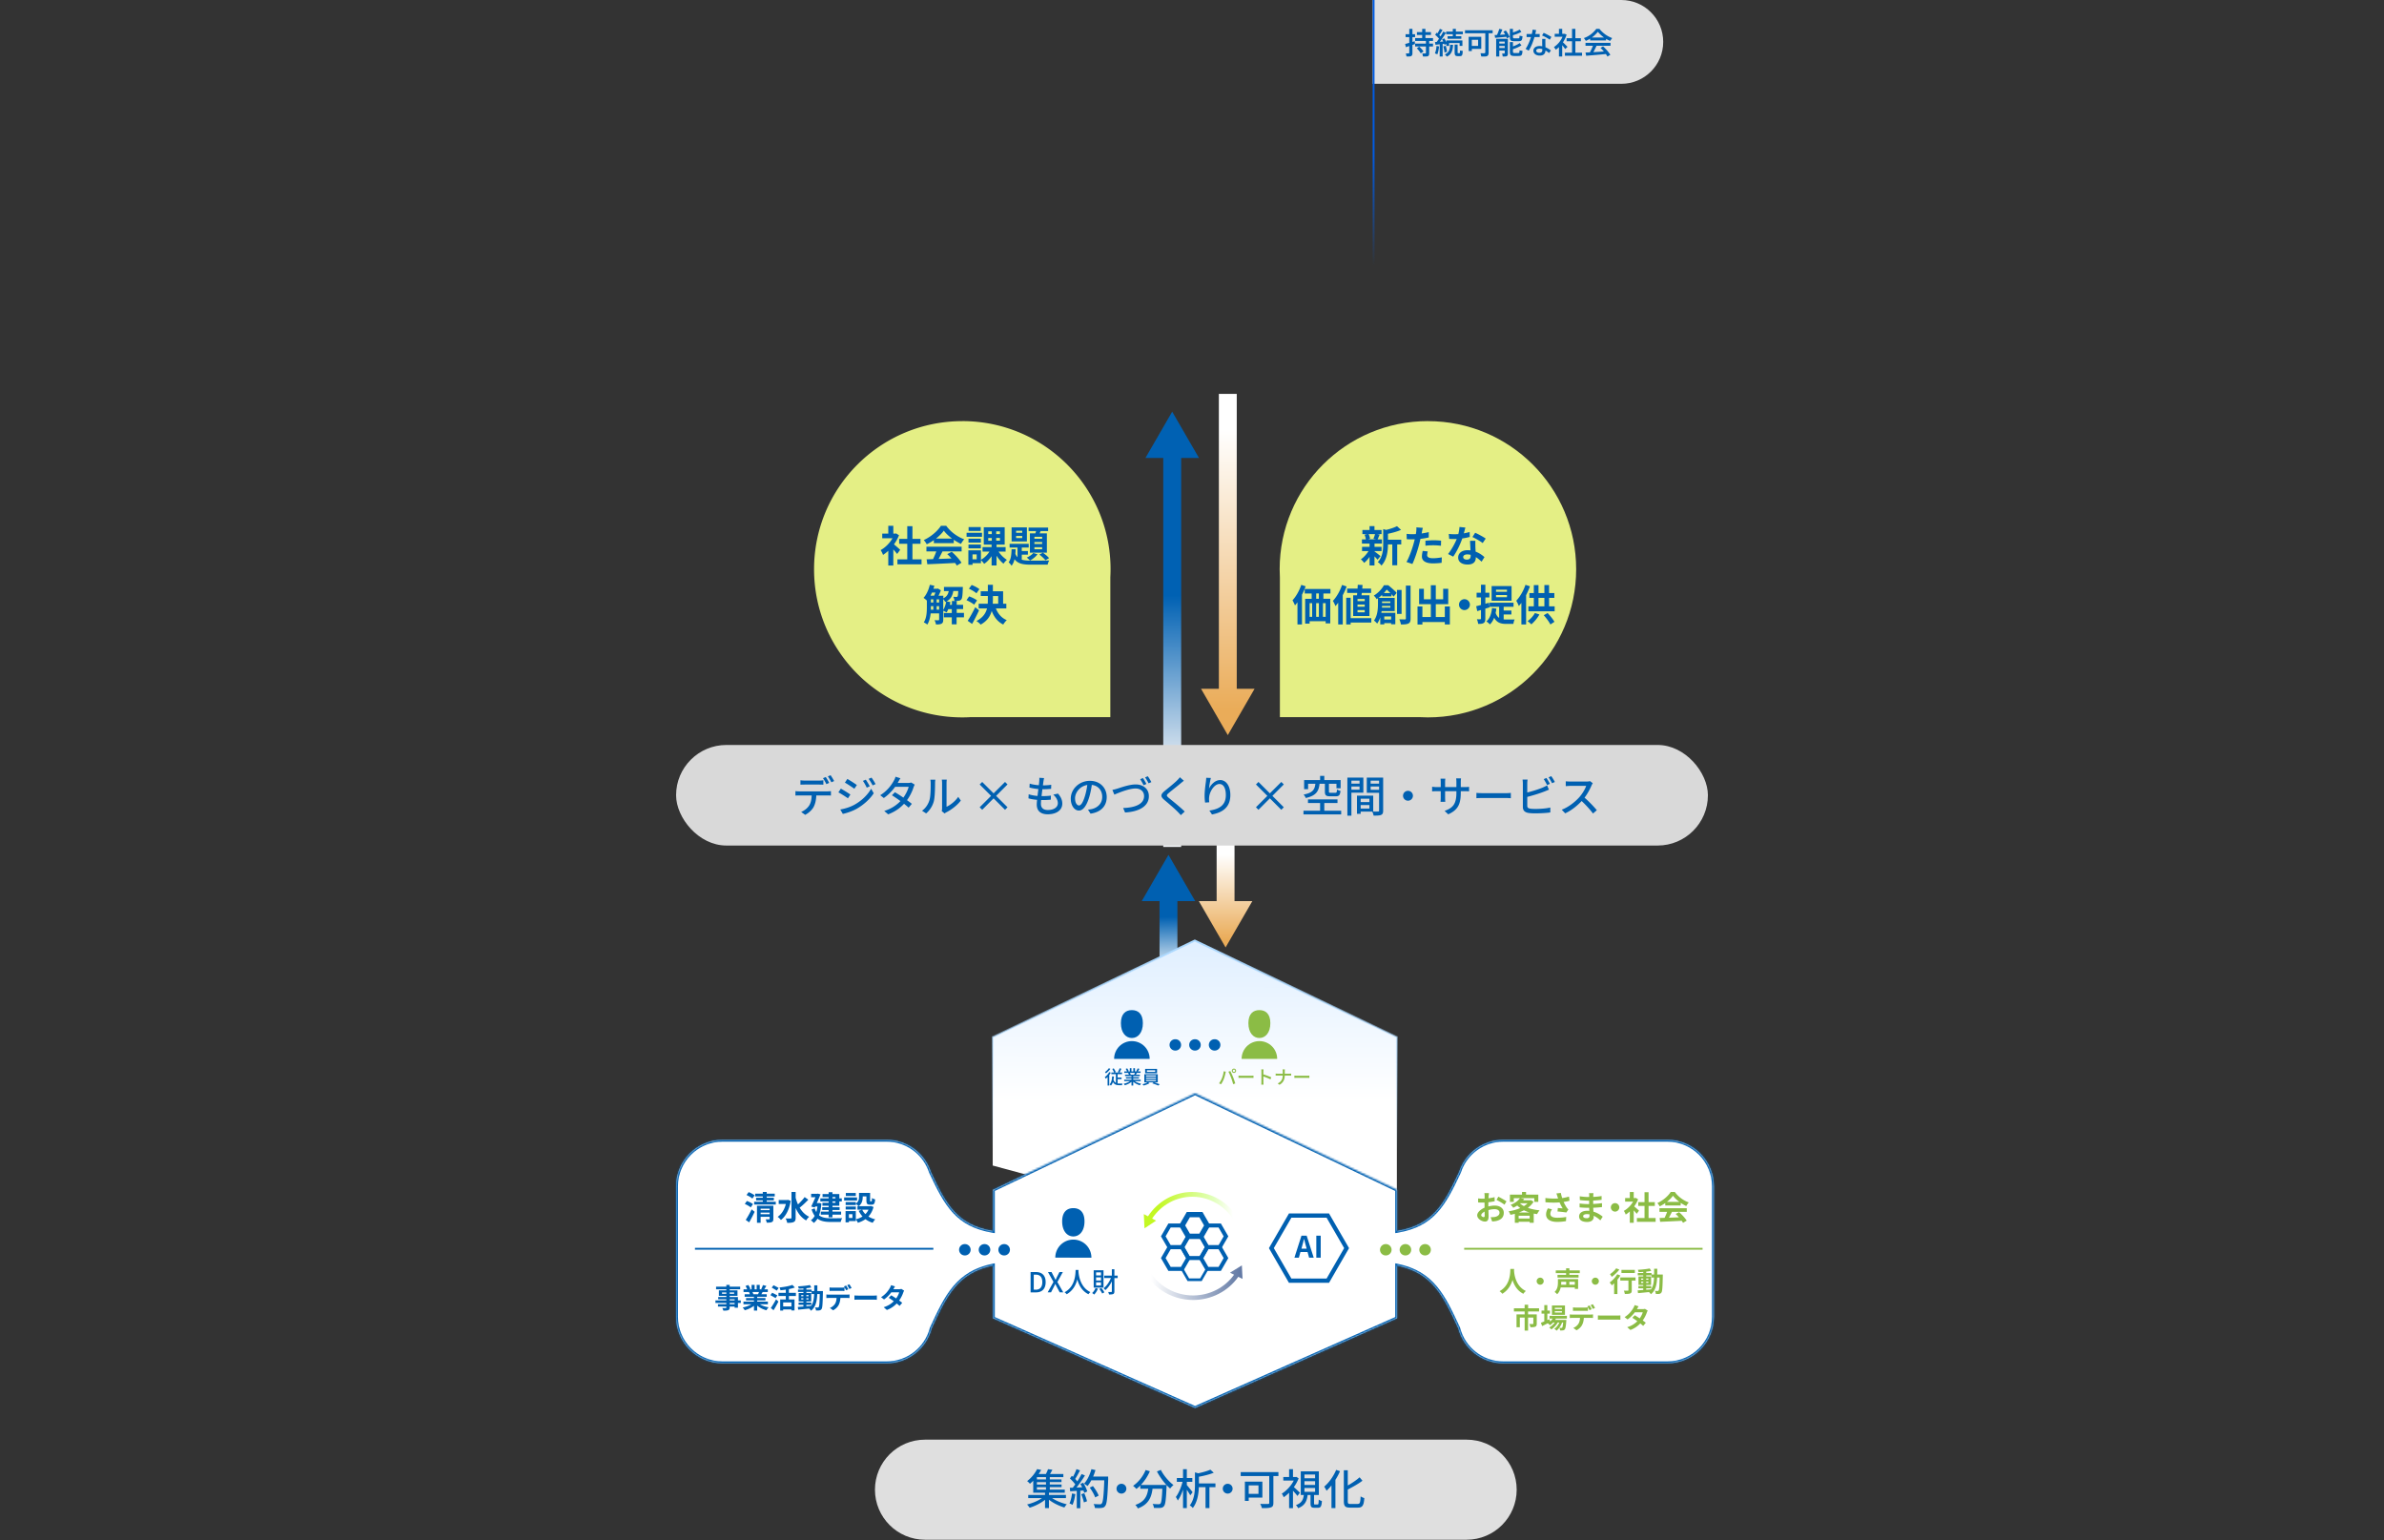
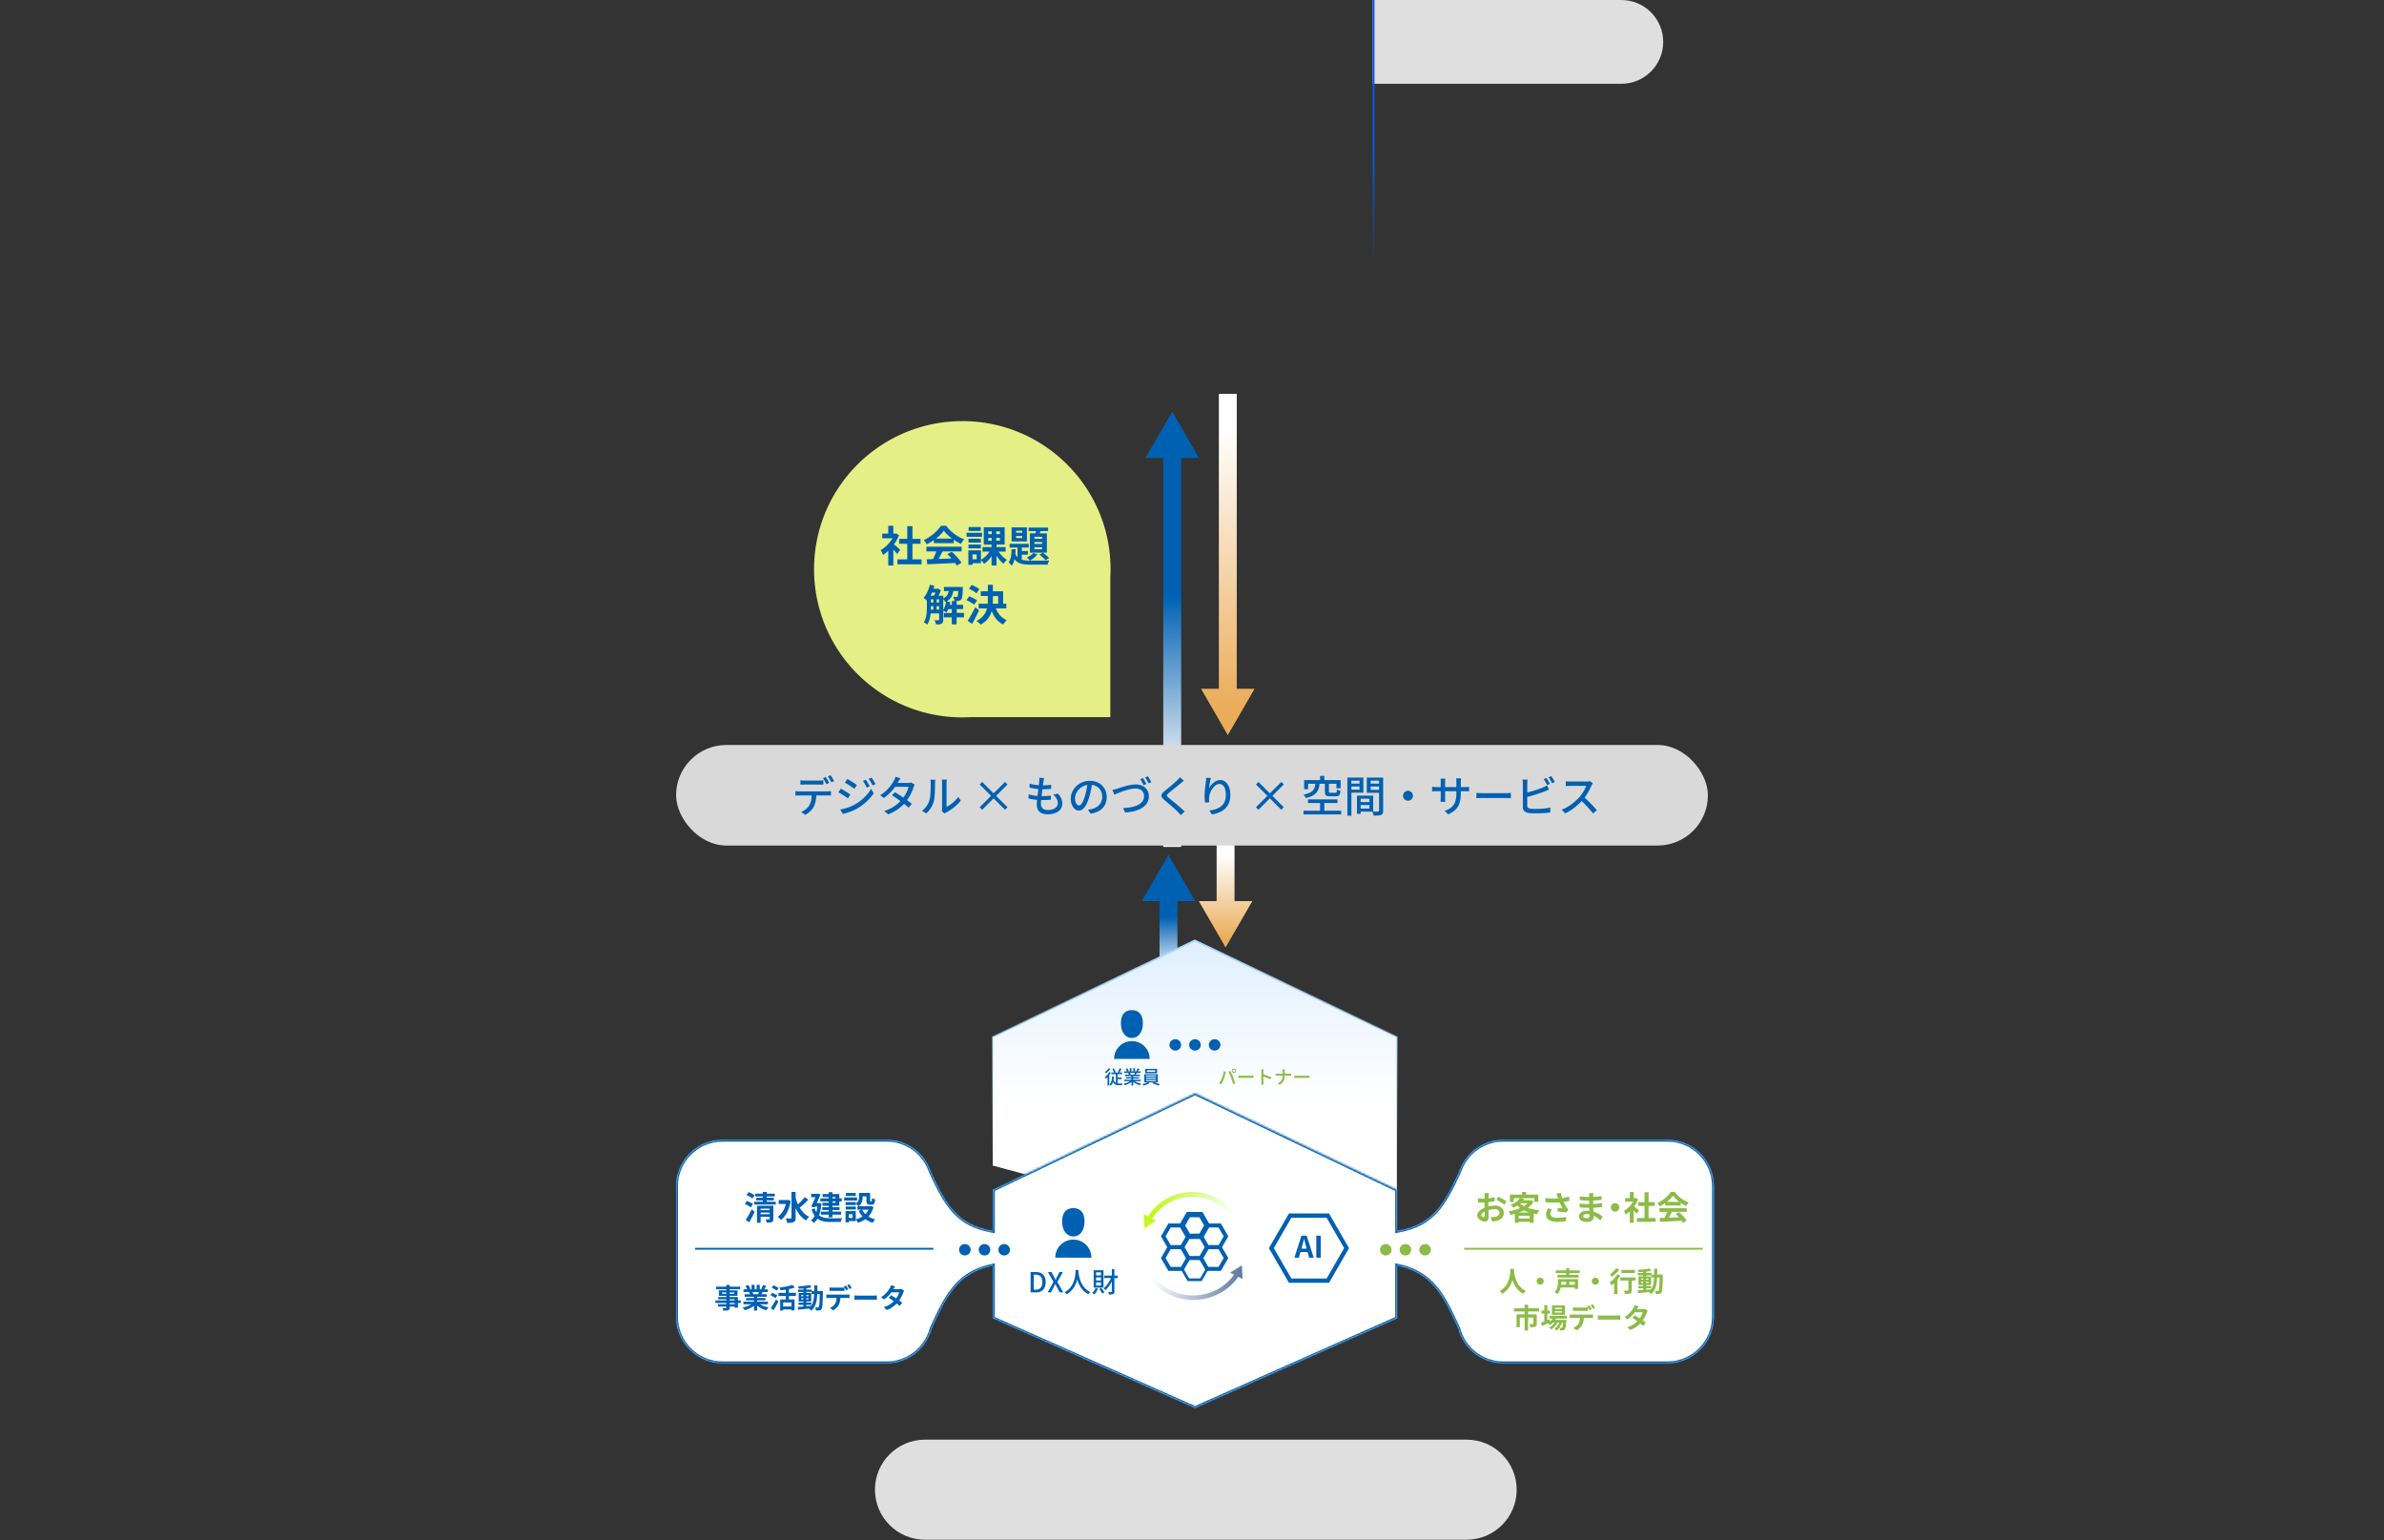
<svg xmlns="http://www.w3.org/2000/svg" width="1280" height="827" fill="none">
  <rect width="100%" height="100%" fill="#333333" stroke="none" />
  <path d="M641.733 483.848L627.367 459 613 483.848h9.564V531h9.605v-47.152h9.564z" fill="url(#prefix__paint0_linear_5501_1946)" />
  <path d="M533 556.835v68.984l108.5 29.34L750 684.5V556.835L641.51 505 533 556.835z" fill="url(#prefix__paint1_linear_5501_1946)" />
  <path d="M613.621 549.382c0 5.115-2.637 7.961-5.895 7.961-3.257 0-5.894-2.846-5.894-7.961s2.637-7.018 5.894-7.018c3.258 0 5.895 1.903 5.895 7.018zM598.182 568.546c0-5.27 4.272-9.54 9.546-9.54 5.274 0 9.547 4.27 9.547 9.54" fill="#0060B1" />
-   <path d="M670.278 549.381c0 5.115 2.637 7.961 5.895 7.961 3.257 0 5.894-2.846 5.894-7.961s-2.637-7.018-5.894-7.018c-3.258 0-5.895 1.903-5.895 7.018zM685.733 568.544c0-5.27-4.273-9.54-9.547-9.54-5.274 0-9.546 4.27-9.546 9.54" fill="#8BBC45" />
  <path d="M597.2 573.96l.78-.32c.41.6.86 1.41 1.07 1.94l-.83.4c-.19-.54-.64-1.39-1.02-2.02zm3.96-.4l.92.33c-.33.71-.72 1.5-1.05 2.03l-.82-.32c.33-.54.74-1.41.95-2.04zm-4.46 2.3h5.75v.9h-5.75v-.9zm2.87 2.69h2.61v.88h-2.61v-.88zm-1.83.86c.55 1.96 1.71 2.38 3.19 2.38.24.01 1.45 0 1.78 0-.13.21-.25.64-.29.89h-1.57c-1.83 0-3.13-.57-3.82-2.99l.71-.28zm1.39-3.25h.93v6.05l-.93-.46v-5.59zm-2.02 1.79l.95.07c-.16 2.13-.56 3.78-1.6 4.87-.14-.17-.52-.5-.73-.65.96-.92 1.28-2.44 1.38-4.29zm-1.56-2.3l.84.31c-.67 1.21-1.71 2.45-2.69 3.25-.09-.2-.36-.66-.52-.86.89-.66 1.81-1.67 2.37-2.7zm-.21-2.09l.84.34c-.6.85-1.54 1.8-2.38 2.41a6.82 6.82 0 00-.51-.69c.75-.52 1.62-1.37 2.05-2.06zm-.66 4.08l.79-.79.1.05v5.97h-.89v-5.23zm8.92 2.07h8.83v.79h-8.83v-.79zm.03-4.43h8.76v.79h-8.76v-.79zm.41 1.75h7.98v.76h-7.98v-.76zm.5 1.36h7v.71h-7v-.71zm2.97-.99h.94v5.45h-.94v-5.45zm-.9-3.85h.89v2.11h-.89v-2.11zm1.88 0h.9v2.06h-.9v-2.06zm-1.21 6.5l.75.34c-.94 1.04-2.59 1.9-4.1 2.31-.13-.23-.41-.6-.61-.79 1.49-.32 3.12-1.04 3.96-1.86zm1.41-.03c.83.85 2.46 1.56 4 1.85-.22.2-.5.59-.64.85-1.55-.41-3.16-1.3-4.1-2.39l.74-.31zm2.11-6.36l.98.25c-.3.55-.65 1.11-.92 1.5l-.77-.25c.25-.41.56-1.05.71-1.5zm-1.33 2.13l.99.24c-.26.46-.52.91-.73 1.23l-.8-.23c.19-.36.43-.88.54-1.24zm-5.07-1.87l.81-.28c.32.44.67 1.05.81 1.45l-.85.32c-.13-.4-.47-1.03-.77-1.49zm1.29 2.2l.91-.16c.2.31.41.73.5 1.02l-.95.18c-.08-.28-.27-.73-.46-1.04zm10.1-1.45v.86h4.45v-.86h-4.45zm-.95-.75h6.4v2.37h-6.4v-2.37zm.5 4.74v.59h5.3v-.59h-5.3zm0 1.22v.59h5.3v-.59h-5.3zm0-2.43v.58h5.3v-.58h-5.3zm-.94-.67h7.22v4.36h-7.22v-4.36zm1.92 4.26l.86.59c-.8.48-2.1.97-3.12 1.22-.17-.2-.49-.5-.71-.68 1.05-.25 2.34-.72 2.97-1.13zm2.34.65l.82-.6c1.05.29 2.39.77 3.19 1.1l-.82.67c-.76-.35-2.13-.86-3.19-1.17z" fill="#0060B1" />
  <path d="M661.9 574.94a.625.625 0 101.25-.01.625.625 0 00-1.25.01zm-.53 0c0-.64.52-1.16 1.16-1.16.63 0 1.15.52 1.15 1.16 0 .63-.52 1.15-1.15 1.15-.64 0-1.16-.52-1.16-1.15zm-5.31 4.01c.44-1.07.84-2.54.97-3.75l1.14.24c-.08.25-.17.63-.21.84-.14.66-.49 2.1-.88 3.08-.37.94-.93 2.02-1.48 2.8l-1.09-.46c.63-.83 1.21-1.89 1.55-2.75zm4.93-.3c-.39-1.04-1.02-2.47-1.45-3.22l1.04-.34c.4.74 1.06 2.19 1.47 3.21.38.95.91 2.51 1.18 3.45l-1.15.37c-.26-1.09-.68-2.4-1.09-3.47zm3.98-1.11c.33.03.94.06 1.49.06h5.43c.49 0 .88-.04 1.12-.06v1.24c-.22-.01-.68-.05-1.11-.05h-5.44c-.56 0-1.15.02-1.49.05v-1.24zm12.29 3.55v-5.79c0-.31-.02-.78-.08-1.11h1.23c-.04.33-.08.76-.08 1.11 0 1.36.01 5.2.01 5.79 0 .3.03.91.07 1.28h-1.23c.06-.36.08-.9.08-1.28zm.84-4.29c1.33.38 3.41 1.15 4.46 1.67l-.44 1.08c-1.14-.6-2.93-1.28-4.02-1.63v-1.12zm10.63-1.54c0-.32-.04-.82-.11-1.07h1.25c-.04.25-.07.77-.07 1.08v2.05c0 2.19-.66 3.88-2.81 5.14l-.98-.72c1.99-.93 2.72-2.45 2.72-4.42v-2.06zm-3.81 1.18c.25.03.64.06 1.01.06h6.35c.39 0 .79-.03.97-.05v1.07c-.18-.01-.63-.03-.98-.03h-6.31c-.4 0-.78.02-1.04.04v-1.09zm10.05 1.1c.33.03.94.06 1.49.06h5.43c.49 0 .88-.04 1.12-.06v1.24c-.22-.01-.68-.05-1.11-.05h-5.44c-.56 0-1.15.02-1.49.05v-1.24z" fill="#8BBC45" />
-   <path d="M631.046 564.087a3.044 3.044 0 100-6.087 3.044 3.044 0 100 6.087zM641.593 564.087a3.044 3.044 0 100-6.087 3.044 3.044 0 100 6.087zM652.147 564.087a3.044 3.044 0 100-6.087 3.044 3.044 0 100 6.087z" fill="#0060B1" />
+   <path d="M631.046 564.087a3.044 3.044 0 100-6.087 3.044 3.044 0 100 6.087zM641.593 564.087a3.044 3.044 0 100-6.087 3.044 3.044 0 100 6.087zM652.147 564.087a3.044 3.044 0 100-6.087 3.044 3.044 0 100 6.087" fill="#0060B1" />
  <path d="M533 694V556.835L641.51 505 750 556.835V694" stroke="url(#prefix__paint2_linear_5501_1946)" />
  <path d="M662.833 483.836V453h-9.605v30.836h-9.564l14.367 24.869 14.366-24.869h-9.564z" fill="url(#prefix__paint3_linear_5501_1946)" />
  <path d="M664.029 369.835V211.5h-9.606v158.335h-9.564l14.367 24.869 14.367-24.869h-9.564z" fill="url(#prefix__paint4_linear_5501_1946)" />
  <path d="M643.754 245.906l-14.387-24.869L615 245.906h9.564V454.77h9.626V245.906h9.564z" fill="url(#prefix__paint5_linear_5501_1946)" />
  <rect x="363" y="400" width="554" height="54" rx="27" fill="#D9D9D9" />
  <path d="M429.768 418.957c.69.092 1.495.161 2.254.161h7.774c.713 0 1.564-.069 2.277-.161v2.369a37.63 37.63 0 00-2.277-.069h-7.751c-.782 0-1.633.023-2.277.069v-2.369zm-2.691 5.819c.644.092 1.357.138 2.07.138h15.065c.483 0 1.357-.046 1.932-.138v2.392a25.713 25.713 0 00-1.932-.069h-15.065a30.1 30.1 0 00-2.07.069v-2.392zm11.224 1.219c0 2.944-.437 5.313-1.426 7.245-.828 1.564-2.576 3.266-4.577 4.278l-2.139-1.564c1.725-.69 3.358-2.001 4.278-3.427 1.15-1.771 1.38-4.002 1.38-6.509l2.484-.023zm5.06-8.786a28.855 28.855 0 011.84 3.151l-1.495.667c-.46-.943-1.219-2.323-1.84-3.197l1.495-.621zm2.599-.966a35.69 35.69 0 011.909 3.128l-1.495.667c-.506-.989-1.242-2.3-1.886-3.174l1.472-.621zm18.906 2.392c.598.897 1.587 2.484 2.116 3.565l-1.61.713c-.621-1.311-1.288-2.53-2.07-3.634l1.564-.644zm3.059-1.104c.667.851 1.633 2.438 2.185 3.473l-1.587.713a23.925 23.925 0 00-2.162-3.519l1.564-.667zm-12.972.713c1.426.782 4.025 2.484 5.106 3.266l-1.357 2.001c-1.173-.874-3.634-2.484-5.06-3.289l1.311-1.978zm-3.795 16.399c2.53-.437 5.359-1.288 7.751-2.645 3.864-2.185 6.969-5.244 8.809-8.51l1.403 2.438c-2.047 3.128-5.267 6.072-8.97 8.234-2.323 1.334-5.566 2.438-7.636 2.852l-1.357-2.369zm.299-11.201c1.449.782 4.071 2.415 5.129 3.174l-1.311 2.024c-1.219-.851-3.657-2.438-5.129-3.197l1.311-2.001zm29.037 1.932c2.898 1.679 6.877 4.439 9.085 6.233l-1.725 2.047c-2.07-1.932-6.187-4.922-8.97-6.647l1.61-1.633zm10.649-4.071c-.23.368-.483.943-.644 1.403-.69 2.254-2.116 5.244-4.163 7.774-2.116 2.622-5.106 5.129-9.476 6.762l-2.093-1.817c4.508-1.38 7.475-3.818 9.522-6.21 1.679-1.978 3.105-4.784 3.588-6.762h-8.188l.874-2.07h6.969c.667 0 1.288-.092 1.725-.23l1.886 1.15zm-7.682-3.427c-.483.69-.966 1.587-1.219 2.047-1.449 2.645-4.186 6.141-7.705 8.556l-1.932-1.495c3.979-2.484 6.233-5.796 7.337-7.866.299-.46.713-1.38.874-2.07l2.645.828zm22.172 17.641a6.76 6.76 0 00.184-1.472v-13.616c0-.943-.138-1.702-.161-1.817h2.691c-.023.115-.138.897-.138 1.84v12.719c2.024-.897 4.6-2.875 6.279-5.313l1.38 2.001c-1.955 2.599-5.198 5.014-7.82 6.325-.437.23-.69.437-.874.598l-1.541-1.265zm-10.58-.207c1.978-1.403 3.289-3.473 3.956-5.589.667-2.047.69-6.532.69-9.2 0-.782-.069-1.334-.184-1.863h2.668c-.023.207-.138 1.035-.138 1.84 0 2.622-.069 7.521-.69 9.844-.69 2.507-2.162 4.761-4.094 6.417l-2.208-1.449zm44.565-.506l-6.141-6.141-6.118 6.141-1.357-1.357 6.118-6.118-6.118-6.118 1.357-1.357 6.118 6.118 6.141-6.118 1.334 1.334-6.118 6.141 6.118 6.118-1.334 1.357zm20.967-17.02c-.184.713-.253 1.242-.345 1.794-.299 2.3-1.357 9.614-1.357 12.029 0 2.093 1.219 3.312 3.68 3.312 3.381 0 5.405-1.518 5.405-3.68 0-1.541-.851-3.151-2.461-4.577l2.553-.552c1.564 1.84 2.3 3.45 2.3 5.405 0 3.45-3.082 5.704-7.843 5.704-3.335 0-5.865-1.449-5.865-5.244 0-2.415 1.081-9.338 1.334-12.535.069-.92.069-1.357.023-1.817l2.576.161zm-7.728 2.967c1.955.644 4.761.943 6.923.943 1.771 0 3.381-.115 4.646-.322l-.069 2.185c-1.426.138-2.737.207-4.623.207-2.162 0-4.945-.345-7.015-.92l.138-2.093zm-.552 5.704c2.346.805 5.014 1.012 7.222 1.012 1.518 0 3.151-.069 4.715-.276l-.046 2.185a43.933 43.933 0 01-4.324.207c-2.737 0-5.589-.299-7.682-.92l.115-2.208zm34.063-6.164c-.299 2.369-.759 5.06-1.518 7.613-1.403 4.692-3.289 7.314-5.589 7.314-2.277 0-4.347-2.553-4.347-6.394 0-5.129 4.508-9.568 10.281-9.568 5.52 0 9.016 3.864 9.016 8.694 0 4.83-3.082 8.142-8.694 8.924l-1.357-2.139a24.334 24.334 0 002.047-.322c2.944-.69 5.589-2.852 5.589-6.555 0-3.657-2.415-6.486-6.647-6.486-4.991 0-7.935 4.071-7.935 7.245 0 2.645 1.15 3.864 2.116 3.864 1.035 0 2.116-1.518 3.197-5.06.667-2.185 1.173-4.807 1.403-7.199l2.438.069zm10.879 3.841c.851-.161 1.817-.437 2.691-.69 1.863-.598 6.44-2.254 9.821-2.254 3.956 0 7.084 2.3 7.084 6.325 0 5.382-5.267 8.326-12.788 8.74l-1.035-2.415c6.095-.138 11.247-1.955 11.247-6.371 0-2.3-1.633-4.094-4.6-4.094-3.611 0-9.292 2.415-11.362 3.289l-1.058-2.53zm16.422-6.371a36.89 36.89 0 011.863 3.174l-1.518.667c-.46-.943-1.219-2.323-1.84-3.22l1.495-.621zm2.599-.966c.621.851 1.495 2.3 1.909 3.151l-1.495.644c-.483-.989-1.242-2.3-1.886-3.174l1.472-.621zm19.366 2.415a58.578 58.578 0 00-1.771 1.426c-1.541 1.311-4.738 3.795-6.371 5.175-1.311 1.127-1.311 1.449.069 2.622 1.932 1.587 6.141 4.945 8.533 7.314l-2.093 1.932a33.792 33.792 0 00-1.771-1.886c-1.518-1.564-4.968-4.508-7.084-6.279-2.231-1.886-2.001-2.967.161-4.807 1.771-1.449 5.129-4.117 6.67-5.658.552-.552 1.196-1.242 1.518-1.725l2.139 1.886zm14.513-1.495c-.414 1.449-.874 4.232-1.012 5.704 1.012-2.116 3.243-4.577 6.026-4.577 3.105 0 5.428 3.105 5.428 8.027 0 6.44-4.002 9.384-9.867 10.442l-1.38-2.093c5.06-.759 8.832-2.645 8.832-8.326 0-3.588-1.219-5.934-3.427-5.934-2.806 0-5.336 4.14-5.543 7.153-.092.782-.069 1.541.069 2.668l-2.231.161a25.364 25.364 0 01-.276-3.749c0-2.162.391-5.313.69-7.406.092-.759.161-1.541.184-2.162l2.507.092zm37.803 17.089l-6.141-6.141-6.118 6.141-1.357-1.357 6.118-6.118-6.118-6.118 1.357-1.357 6.118 6.118 6.141-6.118 1.334 1.334-6.118 6.141 6.118 6.118-1.334 1.357zm20.829-18.216h2.254v3.588h-2.254v-3.588zm0 13.501h2.254v6.279h-2.254v-6.279zm-2.507-9.499h2.254c-.437 4.117-1.679 6.601-7.452 7.889-.184-.552-.713-1.403-1.173-1.84 5.129-.966 6.026-2.806 6.371-6.049zm5.083-.046h2.162v4.462c0 .575.138.667.92.667h2.576c.621 0 .759-.23.828-1.771.437.322 1.311.621 1.886.759-.23 2.3-.805 2.898-2.507 2.898h-3.059c-2.254 0-2.806-.575-2.806-2.553v-4.462zm-11.155-1.702h19.596v4.416h-2.231v-2.438h-15.226v2.921H700.2v-4.899zm2.07 10.373h15.847v1.955H702.27v-1.955zm-2.415 6.095h20.24v1.978h-20.24v-1.978zm29.762-4.646h6.67v1.61h-6.67v-1.61zm-.115-3.45h7.797v8.579h-7.797v-1.633h5.75v-5.29h-5.75v-1.656zm-.92 0h1.978v9.752h-1.978v-9.752zm-4.071-6.44h6.118v1.518h-6.118v-1.518zm10.626 0h6.21v1.518h-6.21v-1.518zm5.313-3.243h2.185v17.71c0 1.265-.253 1.932-1.081 2.3-.828.368-2.093.391-4.048.391-.092-.598-.414-1.61-.736-2.208a36.44 36.44 0 003.128.023c.414 0 .552-.138.552-.529v-17.687zm-15.778 0h7.337v8.096h-7.337v-1.61h5.29v-4.853h-5.29v-1.633zm16.905 0v1.633h-5.658v4.899h5.658v1.61h-7.728v-8.142h7.728zm-18.147 0h2.162v20.424h-2.162v-20.424zm32.545 7.084a2.66 2.66 0 012.645 2.645c0 1.472-1.196 2.668-2.645 2.668a2.67 2.67 0 01-2.668-2.668c0-1.449 1.196-2.645 2.668-2.645zm28.336 1.012c0 5.934-1.357 9.223-6.739 11.615l-1.932-1.84c4.301-1.564 6.325-3.542 6.325-9.66v-5.819c0-.897-.069-1.656-.138-1.978h2.622a14.562 14.562 0 00-.138 1.978v5.704zm-8.303-7.521a14.03 14.03 0 00-.115 1.84v8.349c0 .92.069 1.909.092 2.231h-2.553c.046-.322.115-1.288.115-2.231v-8.349c0-.552-.046-1.242-.115-1.84h2.576zm-7.084 4.324c.276.046 1.334.184 2.369.184h15.18c1.104 0 1.84-.069 2.3-.138v2.415a36.93 36.93 0 00-2.3-.069h-15.18c-1.058 0-2.001.069-2.369.092v-2.484zm23.782 3.312c.759.069 2.162.138 3.427.138h12.489c1.127 0 2.024-.092 2.576-.138v2.852c-.506-.023-1.564-.115-2.553-.115h-12.512c-1.288 0-2.645.046-3.427.115v-2.852zm37.605-8.027a36.513 36.513 0 011.863 3.151l-1.518.667c-.46-.943-1.196-2.3-1.817-3.197l1.472-.621zm2.599-.966c.621.851 1.495 2.3 1.909 3.128l-1.495.667c-.483-.989-1.242-2.3-1.886-3.174l1.472-.621zm-12.742 1.84a15.435 15.435 0 00-.161 2.093v11.914c0 1.104.483 1.38 1.564 1.587.713.115 1.794.161 2.875.161 2.415 0 6.026-.253 7.935-.759v2.645c-2.07.322-5.543.483-8.05.483-1.426 0-2.806-.069-3.772-.23-1.863-.345-2.921-1.288-2.921-3.197v-12.604c0-.529-.069-1.495-.161-2.093h2.691zm-1.219 7.176c2.852-.621 6.923-1.863 9.476-2.944.736-.322 1.472-.667 2.231-1.127l.989 2.3c-.759.322-1.679.713-2.392.989-2.783 1.104-7.314 2.461-10.281 3.174l-.023-2.392zm36.248-5.221c-.161.207-.506.805-.667 1.173-.92 2.231-2.668 5.428-4.6 7.613-2.576 2.921-5.934 5.704-9.545 7.383l-1.863-1.955c3.703-1.403 7.176-4.186 9.453-6.716 1.541-1.748 3.105-4.278 3.657-6.072h-8.464c-.874 0-2.139.115-2.484.138v-2.599c.437.069 1.794.138 2.484.138h8.556c.851 0 1.587-.092 2.001-.23l1.472 1.127zm-4.968 7.291c2.438 2.001 5.589 5.313 7.13 7.199l-2.047 1.771c-1.679-2.254-4.301-5.106-6.762-7.314l1.679-1.656z" fill="#0060B1" />
  <path d="M516.687 226.105c43.953 0 79.589 35.611 79.589 79.532 0 1.433-.042 2.867-.125 4.301v75.126H520.97a73.053 73.053 0 01-4.303.125c-43.953 0-79.589-35.61-79.589-79.531 0-43.921 35.636-79.532 79.589-79.532l.02-.021z" fill="#E4EF85" />
  <path d="M481.67 297.431c-.479-.645-1.248-1.559-2.038-2.411v8.623h-2.703v-7.895a19.41 19.41 0 01-2.827 2.202c-.229-.727-.874-2.057-1.29-2.576 2.495-1.351 4.886-3.74 6.383-6.379h-5.509v-2.472h3.243v-4.197h2.703v4.197h1.04l.478-.104 1.538.977a21.513 21.513 0 01-2.703 4.882 78.458 78.458 0 013.348 2.929l-1.643 2.224h-.02zm13.119 2.908v2.66h-12.953v-2.66h5.281v-8.373h-4.346v-2.617h4.346v-6.836h2.786v6.836h4.324v2.617h-4.324v8.373h4.886zM501.445 289.971a25.85 25.85 0 01-3.868 2.285c-.311-.664-1.039-1.682-1.6-2.285 3.888-1.724 7.526-4.965 9.231-7.666h2.827c2.433 3.365 6.071 5.962 9.668 7.251-.686.706-1.289 1.682-1.767 2.493a29.6 29.6 0 01-3.846-2.223v1.807h-10.687v-1.662h.042zm-4.055 3.574h18.92v2.514h-10.25a147.108 147.108 0 01-2.1 4.051c2.204-.062 4.554-.166 6.882-.249a23.894 23.894 0 00-2.245-2.327l2.412-1.268c2.037 1.787 4.158 4.156 5.239 5.88l-2.537 1.537c-.228-.436-.54-.914-.914-1.412-5.385.291-11.02.519-14.908.706l-.374-2.659 3.451-.104a48.118 48.118 0 001.747-4.135h-5.302v-2.514l-.021-.02zm13.743-4.384c-1.767-1.33-3.347-2.805-4.387-4.239-.977 1.392-2.453 2.888-4.179 4.239h8.587-.021zM527.244 288.227h-8.275v-2.14h8.275v2.14zm8.898 7.957c1.144 1.745 2.89 3.449 4.491 4.425-.603.457-1.414 1.413-1.83 2.057-1.309-.997-2.661-2.576-3.742-4.28v5.215H532.4v-4.986c-1.123 1.683-2.516 3.178-4.013 4.134-.395-.602-1.143-1.496-1.705-1.994v1.641h-4.511v.893h-2.246v-7.791h6.757v5.07c1.767-.956 3.472-2.639 4.595-4.405h-3.742v-2.41h4.865v-1.33h-4.2v-9.307h11.227v9.307h-4.366v1.33h4.865v2.41h-3.784v.021zm-9.501-4.862h-6.653v-2.077h6.653v2.077zm-6.653 1.06h6.653v2.036h-6.653v-2.036zm6.59-7.313h-6.528v-2.057h6.528v2.057zm-2.183 12.611h-2.245v2.618h2.245v-2.618zm6.196-10.908h1.913v-1.475h-1.913v1.475zm0 3.553h1.913v-1.454h-1.913v1.454zm6.3-5.028h-2.017v1.475h2.017v-1.475zm0 3.553h-2.017v1.454h2.017v-1.454zM548.629 300.526c1.372.415 3.035.499 5.073.499 1.559 0 7.797 0 9.668-.084-.374.52-.728 1.579-.874 2.244h-8.815c-4.304 0-7.131-.436-8.961-2.929-.312 1.371-.832 2.576-1.601 3.511-.353-.561-1.039-1.434-1.58-1.849 1.289-1.579 1.518-4.28 1.58-7.022h2.183a32.976 32.976 0 01-.145 2.493c.312.727.707 1.329 1.164 1.807v-5.215h-4.241v-1.973h10.25v1.973h-3.722v1.87h3.285v1.974h-3.285v2.701h.021zm2.723-9.807h-8.212v-7.541h8.212v7.541zm-2.515-5.734h-3.264v1.081h3.264v-1.081zm0 2.805h-3.264v1.122h3.264v-1.122zm8.212 9.848c-.977 1.288-2.578 2.576-4.012 3.345-.395-.436-1.248-1.205-1.747-1.579 1.352-.623 2.724-1.517 3.514-2.472l2.224.706h.021zm-1.143-11.261c.145-.394.249-.831.395-1.226h-4.034v-1.89h10.479v1.89h-4.013l-.54 1.226h3.888v10.388h-9.107v-10.388h2.932zm3.638 1.849h-4.158v1.06h4.158v-1.06zm0 2.805h-4.158v1.06h4.158v-1.06zm0 2.784h-4.158v1.101h4.158v-1.101zm.374 2.971c1.206.79 2.641 2.015 3.348 2.888l-1.955 1.143c-.706-.894-2.12-2.244-3.264-3.034l1.871-.976v-.021zM517.495 331.461h-3.888v3.781h-2.578v-3.781h-4.241v-2.327h4.241v-2.057h-1.892c-.27.665-.561 1.268-.915 1.766-.395-.27-1.206-.706-1.788-.955v4.82c0 1.08-.187 1.766-.873 2.14-.707.394-1.642.457-3.036.457-.062-.665-.436-1.683-.769-2.306.915.041 1.809.041 2.079.041.271 0 .395-.083.395-.395v-3.282h-4.553c-.229 2.14-.748 4.363-1.809 6.004-.395-.374-1.372-.976-1.871-1.205 1.539-2.348 1.643-5.755 1.643-8.311v-3.386a14.077 14.077 0 00-1.788-1.454c1.559-1.662 2.765-4.343 3.388-7.023l2.412.499c-.145.54-.291 1.101-.478 1.62h2.079l.354-.103 1.559.955a24.238 24.238 0 01-1.247 2.888h2.557v1.392c1.892-.872 2.578-2.202 2.911-3.864h-2.558v-2.223h10.146s-.02.581-.041.872c-.104 3.636-.312 5.215-.79 5.797-.395.478-.832.665-1.393.748-.499.062-1.393.083-2.308.062-.042-.706-.27-1.62-.624-2.202.707.062 1.331.083 1.643.083.27 0 .457-.042.623-.249.208-.25.312-1.039.416-2.93h-2.661c-.395 2.369-1.248 4.28-3.597 5.548l2.038.415c-.084.478-.188.977-.312 1.454h1.122v-2.057h2.579v2.057h3.43v2.286h-3.43v2.057h3.887v2.327l-.062.041zm-17.111-13.297a24.56 24.56 0 01-.769 1.662h1.975c.229-.498.437-1.101.644-1.662H500.384zm-.561 7.687c0 .478 0 .977-.021 1.517h1.31v-1.89h-1.289v.394-.021zm0-2.326h1.289V321.8h-1.289v1.725zm3.077 0h1.31V321.8h-1.31v1.725zm1.31 3.822v-1.89h-1.31v1.89h1.31zm2.224.146c.749-1.184 1.31-2.826 1.58-4.467-.166.062-.312.166-.478.228-.208-.457-.665-1.101-1.102-1.558v5.797zM523.031 324.667c-.874-.768-2.682-1.786-4.117-2.41l1.435-2.036c1.413.499 3.326 1.392 4.241 2.161l-1.559 2.264v.021zm2.64 3.054c-1.143 2.431-2.474 5.049-3.742 7.293l-2.37-1.683c1.143-1.745 2.765-4.612 4.054-7.293l2.079 1.683h-.021zm-1.393-9.141c-.831-.79-2.599-1.849-4.054-2.473l1.476-2.015c1.393.52 3.223 1.475 4.138 2.244l-1.581 2.244h.021zm10.437 8.144c1.102 2.805 3.036 5.111 5.843 6.254-.645.54-1.497 1.62-1.892 2.368-2.973-1.454-4.928-3.989-6.217-7.313-.748 2.805-2.432 5.423-5.925 7.334-.479-.582-1.539-1.517-2.267-1.911 3.472-1.829 5.011-4.176 5.676-6.753h-4.47v-2.555h4.865c.042-.748.063-1.517.063-2.265v-1.87h-3.826v-2.555h3.826v-3.47h2.703v3.47h5.488v6.69h1.726v2.555h-5.572l-.021.021zm-1.621-4.799c0 .748-.021 1.475-.063 2.244h2.911v-4.135h-2.828v1.891h-.02z" fill="#0060B1" />
-   <path d="M766.651 226.105c-43.953 0-79.589 35.611-79.589 79.532 0 1.433.042 2.867.125 4.301v75.126h75.181c1.435.084 2.848.125 4.304.125 43.952 0 79.588-35.61 79.588-79.531 0-43.921-35.636-79.532-79.588-79.532l-.021-.021z" fill="#E4EF85" />
-   <path d="M737.975 296.08c.831.582 2.723 2.077 3.243 2.493l-1.58 1.953a22.966 22.966 0 00-1.663-1.787v4.862h-2.641v-4.592c-.894 1.288-1.913 2.431-2.91 3.221-.416-.603-1.186-1.475-1.768-1.912 1.497-.976 3.057-2.701 4.117-4.404h-3.472v-2.286h4.033v-1.766h-4.096v-2.244h2.1c-.083-.748-.374-1.745-.686-2.513l1.393-.312h-2.557v-2.223h3.846v-2.078h2.641v2.078h3.805v2.223h-2.35l1.331.249c-.416.977-.77 1.891-1.102 2.576h2.308v2.244h-3.971v1.766h3.784v2.286h-3.784v.187l-.021-.021zm-3.161-9.308c.396.769.687 1.828.77 2.514l-1.144.312h4.491l-1.518-.312c.291-.686.666-1.745.853-2.514h-3.452zm17.527 5.547h-2.162v11.178h-2.64v-11.178h-2.329c-.021 3.408-.499 8.228-3.514 11.365-.353-.603-1.33-1.537-1.954-1.849 2.64-2.784 2.911-6.669 2.911-9.827v-7.916l1.58.436c2.162-.519 4.428-1.267 5.821-2.015l2.183 1.994c-2.016.894-4.615 1.6-7.027 2.099v3.199h7.131v2.514zM763.486 285.566c-.042.25-.125.54-.187.873a47.649 47.649 0 003.825-.727v2.867a40.15 40.15 0 01-4.47.748 61.231 61.231 0 01-.686 2.929c-.832 3.2-2.349 7.874-3.639 10.575l-3.181-1.08c1.373-2.285 3.119-7.085 3.951-10.284.166-.624.353-1.247.478-1.912-.52.021-1.04.042-1.518.042-1.102 0-1.975-.042-2.765-.083l-.062-2.867c1.164.145 1.954.187 2.89.187.665 0 1.351-.021 2.058-.063.083-.498.166-.935.208-1.309.083-.851.145-1.786.062-2.306l3.493.27c-.187.624-.395 1.642-.478 2.14h.021zm2.744 12.404c0 .997.686 1.766 3.14 1.766 1.538 0 3.118-.187 4.761-.478l-.104 2.929a35.777 35.777 0 01-4.657.312c-3.847 0-5.926-1.33-5.926-3.636 0-1.059.229-2.14.416-3.054l2.724.27c-.188.644-.312 1.392-.312 1.891h-.042zm3.472-7.874c1.31 0 2.682.062 4.034.207l-.063 2.743a31.722 31.722 0 00-3.929-.27c-1.56 0-2.973.062-4.408.228v-2.68c1.289-.104 2.932-.228 4.387-.228h-.021zM785.959 286.377a29.649 29.649 0 003.098-.727l.083 2.659c-1.06.271-2.474.582-4.012.79-1.102 3.2-3.036 7.209-4.886 9.786l-2.765-1.413c1.808-2.244 3.659-5.61 4.657-8.061-.416.02-.811.02-1.185.02-.936 0-1.872-.02-2.869-.083l-.208-2.659c.977.125 2.203.166 3.035.166.686 0 1.372-.021 2.079-.083.312-1.267.562-2.618.624-3.823l3.16.312c-.187.727-.478 1.891-.831 3.137l.02-.021zm6.175 6.919c.021.665.083 1.766.146 2.908 1.975.728 3.576 1.87 4.74 2.93l-1.538 2.452c-.811-.728-1.83-1.683-3.098-2.452v.228c0 2.12-1.164 3.761-4.408 3.761-2.827 0-5.073-1.247-5.073-3.761 0-2.243 1.871-3.947 5.052-3.947.541 0 1.061.041 1.58.083-.083-1.683-.208-3.719-.249-5.111h2.869c-.062.956-.021 1.912 0 2.93l-.021-.021zm-4.574 7.188c1.58 0 2.059-.872 2.059-2.119v-.457a7.806 7.806 0 00-1.851-.228c-1.33 0-2.162.602-2.162 1.392 0 .851.707 1.412 1.975 1.412h-.021zm3.015-12.154l1.455-2.264c1.643.706 4.491 2.264 5.656 3.116l-1.622 2.41c-1.331-1.059-3.93-2.535-5.489-3.241v-.021zM701.009 314.8a38.808 38.808 0 01-1.954 4.508v15.998h-2.433v-11.925a16.308 16.308 0 01-1.33 1.682c-.25-.644-.915-2.077-1.331-2.742 1.871-1.995 3.659-5.153 4.72-8.29l2.328.769zm9.543 3.844v2.867h3.68v13.193h-2.474v-1.164h-8.607v1.309h-2.391v-13.318h3.493v-2.867h-3.722v-2.43h13.805v2.43h-3.784v-.02zm-7.401 12.548h1.351v-7.334h-1.351v7.334zm3.513-7.334v7.334h1.456v-7.334h-1.456zm1.456-5.214h-1.435v2.867h1.435v-2.867zm3.638 5.214h-1.455v7.334h1.455v-7.334zM723.029 314.861c-.561 1.579-1.289 3.179-2.079 4.716v15.707h-2.453v-11.676a19.53 19.53 0 01-1.476 1.828c-.229-.665-.936-2.161-1.373-2.805 1.955-2.057 3.826-5.298 4.928-8.56l2.453.831v-.041zm13.244 19.405h-11.081v1.018h-2.391v-14.336h2.391v10.97h11.081v2.348zm-7.692-14.627c.041-.394.083-.831.124-1.267H723.3v-2.327h5.592c.042-.706.084-1.413.104-2.057l2.578.104a65.535 65.535 0 01-.166 1.932h4.74v2.327h-4.969c-.062.437-.104.873-.166 1.268h4.262v11.115h-8.753v-11.115h2.079l-.02.02zm4.158 1.974h-3.867v1.164h3.867v-1.164zm0 2.992h-3.867v1.163h3.867v-1.163zm0 2.992h-3.867v1.184h3.867v-1.184zM742.072 320.242v-.873a17.167 17.167 0 01-1.934 1.662h8.691v7.106h-7.028c-.041.291-.083.623-.145.914h7.505v6.15h-2.245v-.644h-3.68v.706h-2.162v-3.781c-.395 1.205-.936 2.368-1.664 3.345-.332-.457-1.247-1.351-1.705-1.621 1.913-2.618 2.142-6.295 2.142-8.871v-3.117c-.229.167-.478.354-.707.499-.312-.602-1.039-1.517-1.538-1.911 2.578-1.579 4.428-3.699 5.447-5.589h2.308c1.517 1.226 3.493 2.929 4.532 4.113l-1.642 2.016c-.312-.374-.686-.831-1.144-1.33v1.184h-5.011l-.02.042zm4.428 6.004v-.872h-4.47c0 .27-.021.561-.042.872h4.512zm-4.47-3.303v.831h4.449v-.831h-4.449zm4.449-4.529a26.012 26.012 0 00-1.933-1.829 28.593 28.593 0 01-1.518 1.829h3.451zm-3.243 12.59v1.621h3.68v-1.621h-3.68zm9.294-1.392h-2.433v-12.861h2.433v12.861zm4.823-15.167v17.639c0 1.517-.291 2.265-1.143 2.68-.832.458-2.183.541-4.034.541-.104-.748-.478-1.995-.852-2.764 1.31.042 2.557.042 2.973.042.416 0 .54-.145.54-.519v-17.619h2.516zM778.447 325.644v9.661h-2.703v-1.309h-12.038v1.329h-2.62v-9.702h2.62v5.693h4.532v-6.898h-6.3v-8.29h2.558v5.651h3.742v-7.562h2.661v7.562h3.951v-5.651h2.723v8.29h-6.674v6.898h4.845v-5.693h2.703v.021zM789.215 324.648c0 1.6-1.331 2.93-2.932 2.93s-2.931-1.33-2.931-2.93 1.33-2.929 2.931-2.929 2.932 1.329 2.932 2.929zM797.485 326.829v5.318c0 1.268-.187 1.912-.853 2.327-.644.457-1.601.54-2.994.52-.062-.665-.353-1.787-.665-2.494.811.021 1.539.021 1.809 0 .249 0 .374-.083.374-.394v-4.571c-.707.208-1.372.415-1.996.602l-.582-2.638c.749-.166 1.601-.416 2.578-.665v-4.051h-2.349v-2.514h2.349v-4.322h2.35v4.322h2.162v2.514h-2.162v3.386l1.954-.54.353 2.452-2.307.727-.021.021zm9.876 5.755c.499.041.977.062 1.517.062.749 0 3.431 0 4.367-.021-.312.54-.603 1.683-.687 2.369h-3.784c-2.848 0-5.052-.541-6.528-3.325-.541 1.434-1.331 2.66-2.266 3.595-.416-.437-1.393-1.288-1.913-1.621 1.809-1.517 2.703-4.051 3.015-7.147l2.349.291c-.104.831-.229 1.6-.416 2.306.478 1.33 1.102 2.14 1.892 2.68v-5.963h-5.114v-2.202h12.849v2.202h-5.302v2.016h4.158v2.119h-4.158v2.639h.021zm4.22-10.015h-10.707v-7.895h10.707v7.895zm-2.474-5.962h-5.863v1.142h5.863v-1.142zm0 2.888h-5.863v1.163h5.863v-1.163zM821.446 314.82c-.561 1.579-1.289 3.2-2.058 4.758v15.727h-2.537v-11.593a23.682 23.682 0 01-1.372 1.683c-.25-.685-.936-2.161-1.393-2.825 1.954-2.057 3.867-5.278 4.948-8.56l2.412.789v.021zm5.073 15.125c-1.081 1.995-2.828 4.01-4.325 5.298-.478-.499-1.455-1.35-2.016-1.724 1.517-1.081 3.035-2.743 3.929-4.363l2.412.768v.021zm8.192-4.363v2.66h-14.097v-2.66h2.911v-4.55h-2.37v-2.597h2.37v-4.28h2.516v4.28h3.16v-4.301h2.516v4.301h2.827v2.597h-2.827v4.55h2.994zm-8.67 0h3.16v-4.55h-3.16v4.55zm4.865 3.574c1.414 1.433 2.911 3.386 3.701 4.716l-2.163 1.433c-.686-1.371-2.224-3.469-3.576-4.965l2.059-1.184h-.021z" fill="#0060B1" />
  <path d="M787.442 773H496.656c-14.847 0-26.883 12.027-26.883 26.864 0 14.836 12.036 26.863 26.883 26.863h290.786c14.847 0 26.883-12.027 26.883-26.863 0-14.837-12.036-26.864-26.883-26.864z" fill="#DFDFDF" />
-   <path d="M564.918 804.401c2.121 1.433 5.177 2.659 7.859 3.303-.437.436-1.019 1.205-1.289 1.724-2.828-.851-6.029-2.368-8.296-4.176v4.488h-2.1v-4.446c-2.307 1.849-5.488 3.428-8.274 4.238a11.894 11.894 0 00-1.373-1.724c2.745-.644 5.843-1.932 8.005-3.428h-7.381v-1.704h9.023v-1.205h-6.341v-6.42a19.421 19.421 0 01-1.788 1.642c-.333-.478-1.04-1.122-1.497-1.434 2.516-1.891 4.366-4.425 5.364-6.441l2.204.437c-.416.706-.852 1.454-1.351 2.181h3.888c.436-.852.873-1.828 1.122-2.576l2.35.291c-.416.789-.853 1.6-1.269 2.285h7.153v1.683h-7.277v1.247h6.279v1.433h-6.279v1.288h6.32v1.413h-6.32v1.33h8.046v1.641h-8.504v1.205h9.128v1.704h-7.381l-.021.021zm-3.306-11.282h-4.886v1.247h4.886v-1.247zm0 2.701h-4.886v1.288h4.886v-1.288zm-4.886 4.031h4.886v-1.33h-4.886v1.33zM577.35 802.219c-.291 2.14-.831 4.342-1.517 5.817-.333-.249-1.185-.644-1.622-.789.686-1.371 1.123-3.366 1.351-5.34l1.809.312h-.021zm4.221-6.087c.936 1.475 1.871 3.428 2.183 4.674l-1.622.769c-.083-.374-.228-.789-.415-1.267l-1.685.104v9.39h-1.892v-9.287c-1.309.063-2.515.146-3.555.208l-.187-1.87 1.601-.041c.437-.54.873-1.143 1.331-1.787-.707-.997-1.872-2.244-2.87-3.2l1.019-1.412c.208.187.416.374.624.54.707-1.247 1.455-2.888 1.871-4.135l1.913.686c-.832 1.558-1.788 3.345-2.599 4.592.437.457.832.914 1.123 1.329a44.507 44.507 0 002.308-3.968l1.808.769c-1.289 2.077-3.014 4.591-4.532 6.482l3.035-.104a21.367 21.367 0 00-.956-1.828l1.518-.665-.021.021zm.582 5.651c.624 1.371 1.227 3.137 1.476 4.3l-1.684.603c-.208-1.184-.831-2.992-1.393-4.384l1.601-.519zm12.87-7.937c-.395 10.056-.686 13.609-1.643 14.772-.54.748-1.122.956-2.016 1.039-.77.125-2.163.083-3.514.021-.042-.624-.291-1.538-.707-2.119 1.476.103 2.848.145 3.389.145.478 0 .728-.083.977-.395.728-.727 1.102-4.093 1.393-12.465h-6.965c-.624 1.163-1.31 2.202-2.017 3.054-.415-.354-1.372-.977-1.871-1.268 1.726-1.849 3.14-4.799 3.951-7.791l2.162.499a28.948 28.948 0 01-1.248 3.49h8.067v1.018h.042zm-7.007 10.16c-.457-1.392-1.705-3.594-2.911-5.236l1.705-.852c1.227 1.559 2.578 3.719 3.077 5.132l-1.871.956zM604.758 799.33a2.645 2.645 0 01-2.641 2.639 2.644 2.644 0 01-2.64-2.639 2.644 2.644 0 012.64-2.639 2.645 2.645 0 012.641 2.639zM623.259 789.213c1.455 2.971 4.324 6.316 6.799 8.144-.541.457-1.373 1.288-1.789 1.891-.623-.52-1.268-1.164-1.912-1.87 0 .208 0 .686-.021.893-.291 6.898-.624 9.557-1.393 10.43-.52.665-1.04.831-1.871.935-.77.083-2.163.062-3.535 0-.021-.644-.312-1.537-.707-2.14 1.393.145 2.682.166 3.223.166.457 0 .728-.062.977-.311.52-.541.832-2.681 1.04-7.978h-5.261c-.561 4.425-2.037 8.414-7.9 10.554-.229-.54-.873-1.455-1.352-1.891 5.24-1.724 6.446-5.069 6.945-8.663h-4.263v-1.746a21.288 21.288 0 01-2.079 1.849c-.395-.457-1.289-1.288-1.808-1.683 2.827-1.911 5.343-5.027 6.757-8.497l2.266.665c-1.185 2.763-2.89 5.319-4.844 7.355h13.722c-1.892-2.078-3.764-4.717-5.073-7.251l2.058-.811.021-.041zM639.075 802.904c-.374-.727-1.143-1.953-1.85-3.012v9.868h-2.038v-9.952c-.769 2.327-1.788 4.488-2.827 5.901-.229-.623-.728-1.454-1.04-1.932 1.456-1.87 2.89-5.215 3.597-8.145h-3.056v-2.015h3.326v-4.758h2.038v4.758h2.952v2.015h-2.952v1.746c.769.872 2.661 3.22 3.098 3.843l-1.248 1.662v.021zm13.494-4.384h-3.202v11.24h-2.1v-11.24h-3.597c-.104 3.47-.748 7.978-3.243 11.199-.291-.457-1.123-1.164-1.622-1.392 2.557-3.345 2.786-7.895 2.786-11.282v-6.482l1.767.499c2.433-.52 4.949-1.226 6.508-1.953l1.809 1.641c-2.204.914-5.198 1.662-7.963 2.161v3.594h8.878v2.015h-.021zM661.804 799.33a2.644 2.644 0 01-2.64 2.639 2.645 2.645 0 01-2.641-2.639 2.645 2.645 0 012.641-2.639 2.644 2.644 0 012.64 2.639zM686.42 792.558h-2.724v14.398c0 1.371-.333 2.077-1.31 2.389-.977.395-2.578.416-4.865.416-.125-.624-.54-1.662-.894-2.286 1.726.083 3.618.063 4.179.063.499-.021.665-.167.665-.644v-14.357h-15.323v-2.119h20.251v2.119l.021.021zm-15.968 11.552v1.786h-2.058V795.55h9.397v8.56h-7.339zm0-6.566v4.55h5.24v-4.55h-5.24zM696.611 803.236c-.499-.706-1.497-1.849-2.391-2.784v9.329h-2.08v-8.29c-.956.956-1.933 1.787-2.91 2.431-.187-.54-.728-1.558-1.019-1.953 2.474-1.475 4.99-4.155 6.424-7.001h-5.613v-1.912h3.118v-4.197h2.08v4.197h1.476l.374-.062 1.185.769a21.597 21.597 0 01-2.557 4.716 98.976 98.976 0 013.243 3.012l-1.33 1.745zm10.832 4.571c.436 0 .52-.311.603-2.618.395.312 1.185.624 1.705.769-.188 2.909-.687 3.615-2.1 3.615h-1.872c-1.746 0-2.141-.561-2.141-2.41v-4.446h-1.559c-.395 3.241-1.456 5.672-5.094 7.064-.229-.478-.769-1.288-1.206-1.641 3.098-1.081 3.929-2.909 4.262-5.423h-1.642v-12.715h9.709v12.715h-2.578v4.446c0 .54.062.644.52.644h1.393zm-7.069-14.086h5.717v-1.994h-5.717v1.994zm0 3.594h5.717v-1.994h-5.717v1.994zm0 3.678h5.717v-2.036h-5.717v2.036zM719.48 789.899a31.555 31.555 0 01-2.474 4.675v15.187h-2.121v-12.195c-.852 1.08-1.746 2.057-2.64 2.867-.229-.54-.894-1.683-1.268-2.202 2.536-2.12 4.969-5.506 6.424-8.997l2.079.686v-.021zm9.543 17.598c1.185 0 1.352-.79 1.518-4.052.52.395 1.393.769 1.975.914-.27 3.782-.894 5.132-3.368 5.132h-4.304c-2.578 0-3.326-.769-3.326-3.532v-16.517h2.12v8.165c2.371-1.329 4.762-2.971 6.342-4.404l1.538 1.849c-2.162 1.662-5.135 3.303-7.88 4.716v6.233c0 1.288.229 1.537 1.414 1.537h3.971v-.041z" fill="#0060B1" />
  <mask id="prefix__a" fill="#fff">
    <path fill-rule="evenodd" clip-rule="evenodd" d="M533.133 638.835v22.101c-19.138-3.171-25.067-13.941-33.347-31.653C496.534 619.253 487.114 612 476 612h-88c-13.807 0-25 11.193-25 25v70c0 13.807 11.193 25 25 25h88c11.662 0 21.459-7.985 24.222-18.786l.174-.376c7.802-16.828 13.662-29.469 32.737-33.315v28.296L641.643 756l108.49-48.181v-28.284c19.028 3.86 24.884 16.492 32.678 33.303l.174.376c2.763 10.801 12.56 18.786 24.222 18.786h88c13.807 0 25-11.193 25-25v-70c0-13.807-11.193-25-25-25h-88c-11.114 0-20.534 7.253-23.786 17.283-8.272 17.694-14.197 28.46-33.288 31.643v-22.091L641.643 587l-108.51 51.835z" />
  </mask>
  <path fill-rule="evenodd" clip-rule="evenodd" d="M533.133 638.835v22.101c-19.138-3.171-25.067-13.941-33.347-31.653C496.534 619.253 487.114 612 476 612h-88c-13.807 0-25 11.193-25 25v70c0 13.807 11.193 25 25 25h88c11.662 0 21.459-7.985 24.222-18.786l.174-.376c7.802-16.828 13.662-29.469 32.737-33.315v28.296L641.643 756l108.49-48.181v-28.284c19.028 3.86 24.884 16.492 32.678 33.303l.174.376c2.763 10.801 12.56 18.786 24.222 18.786h88c13.807 0 25-11.193 25-25v-70c0-13.807-11.193-25-25-25h-88c-11.114 0-20.534 7.253-23.786 17.283-8.272 17.694-14.197 28.46-33.288 31.643v-22.091L641.643 587l-108.51 51.835z" fill="#fff" />
  <path d="M533.133 660.936l-.164.987 1.164.193v-1.18h-1zm0-22.101l-.431-.903-.569.272v.631h1zm-33.347-9.552l-.951.309.019.058.026.057.906-.424zm.436 83.931l-.907-.421-.039.084-.023.089.969.248zm.174-.376l.907.421-.907-.421zm32.737-33.315h1v-1.221l-1.198.241.198.98zm0 28.296h-1v.65l.594.264.406-.914zM641.643 756l-.406.914.406.18.406-.18-.406-.914zm108.49-48.181l.406.914.594-.264v-.65h-1zm0-28.284l.199-.98-1.199-.243v1.223h1zm32.678 33.303l.908-.42-.908.42zm.174.376l.969-.248-.023-.089-.038-.084-.908.421zm.436-83.931l.906.424.026-.057.019-.058-.951-.309zm-33.288 31.643h-1v1.181l1.164-.194-.164-.987zm0-22.091h1v-.631l-.569-.272-.431.903zM641.643 587l.431-.902-.431-.206-.431.206.431.902zm-107.51 73.936v-22.101h-2v22.101h2zm-35.253-31.229c4.131 8.836 7.742 16.1 12.774 21.535 5.079 5.486 11.556 9.064 21.315 10.681l.327-1.973c-9.378-1.554-15.434-4.947-20.174-10.067-4.787-5.17-8.281-12.147-12.43-21.023l-1.812.847zM476 613c10.668 0 19.713 6.961 22.835 16.592l1.903-.617C497.356 618.544 487.56 611 476 611v2zm-88 0h88v-2h-88v2zm-24 24c0-13.255 10.745-24 24-24v-2c-14.359 0-26 11.641-26 26h2zm0 70v-70h-2v70h2zm24 24c-13.255 0-24-10.745-24-24h-2c0 14.359 11.641 26 26 26v-2zm88 0h-88v2h88v-2zm23.253-18.034C496.601 723.335 487.194 731 476 731v2c12.13 0 22.318-8.306 25.191-19.539l-1.938-.495zm.235-.548l-.173.375 1.814.841.174-.375-1.815-.841zm33.447-33.875c-9.759 1.968-16.193 6.208-21.164 12.126-4.927 5.866-8.396 13.367-12.283 21.749l1.815.841c3.916-8.447 7.277-15.681 12-21.304 4.678-5.57 10.712-9.573 20.027-11.451l-.395-1.961zm1.198 29.276v-28.296h-2v28.296h2zm107.916 47.267l-108.51-48.181-.812 1.828 108.51 48.181.812-1.828zm107.678-48.181l-108.49 48.181.812 1.828 108.49-48.181-.812-1.828zm-.594-27.37v28.284h2v-28.284h-2zm34.586 32.883c-3.883-8.374-7.349-15.867-12.268-21.731-4.962-5.915-11.384-10.157-21.119-12.132l-.398 1.96c9.292 1.885 15.313 5.889 19.985 11.458 4.715 5.62 8.073 12.848 11.985 21.286l1.815-.841zm.174.375l-.174-.375-1.815.841.174.375 1.815-.841zM807.207 731c-11.194 0-20.601-7.665-23.253-18.034l-1.938.495C784.89 724.694 795.077 733 807.207 733v-2zm88 0h-88v2h88v-2zm24-24c0 13.255-10.745 24-24 24v2c14.359 0 26-11.641 26-26h-2zm0-70v70h2v-70h-2zm-24-24c13.255 0 24 10.745 24 24h2c0-14.359-11.641-26-26-26v2zm-88 0h88v-2h-88v2zm-22.835 16.592c3.122-9.631 12.167-16.592 22.835-16.592v-2c-11.56 0-21.356 7.544-24.738 17.975l1.903.617zm-34.075 32.321c9.736-1.624 16.201-5.204 21.271-10.688 5.024-5.433 8.632-12.691 12.759-21.518l-1.812-.847c-4.145 8.866-7.635 15.838-12.415 21.007-4.733 5.119-10.777 8.513-20.132 10.073l.329 1.973zm-1.164-23.078v22.091h2v-22.091h-2zm-107.921-50.933l108.49 51.835.862-1.805-108.49-51.834-.862 1.804zm-107.648 51.835l108.51-51.835-.862-1.804-108.51 51.834.862 1.805z" fill="#0060B1" mask="url(#prefix__a)" />
  <path d="M812.949 681.34c0 .237-.03.532-.044.843.118 2.041.858 8.417 6.38 11.006-.548.414-1.081 1.021-1.362 1.494-3.346-1.657-5.004-4.704-5.833-7.426-.799 2.663-2.353 5.518-5.477 7.426-.311-.459-.888-.991-1.48-1.405 5.906-3.27 5.699-9.986 5.803-11.938h2.013zM828.844 687.909a1.907 1.907 0 01-1.894 1.894 1.907 1.907 0 01-1.895-1.894c0-1.035.858-1.893 1.895-1.893 1.036 0 1.894.858 1.894 1.893zM847.307 692.05h-1.762v-.784h-7.594c-.281 1.317-.829 2.633-1.895 3.639-.281-.34-1.006-.976-1.376-1.213 1.613-1.479 1.791-3.55 1.791-5.059v-1.834h10.836v5.251zm-4.678-8.446v.902h4.915v1.479h-11.295v-1.479h4.604v-.902h-5.537v-1.495h5.537V681h1.776v1.109h5.581v1.495h-5.581zm-4.397 4.63v.429c0 .355 0 .724-.044 1.124h2.709v-1.553h-2.665zm7.313 0h-2.946v1.553h2.946v-1.553zM858.454 687.909a1.908 1.908 0 01-1.895 1.894 1.908 1.908 0 01-1.895-1.894c0-1.035.859-1.893 1.895-1.893s1.895.858 1.895 1.893zM870.001 684.846a19.518 19.518 0 01-1.584 2.263v7.722h-1.762v-5.784c-.414.4-.814.769-1.214 1.095-.251-.355-.844-1.154-1.199-1.524 1.51-1.035 3.124-2.751 4.071-4.423l1.688.651zm-.548-3.151c-1.066 1.391-2.665 2.914-4.071 3.891-.222-.385-.666-1.095-.977-1.435 1.229-.784 2.635-2.116 3.346-3.151l1.702.695zm8.689 5.888h-2.028v5.192c0 .947-.177 1.435-.829 1.701-.621.266-1.569.296-2.886.296a7.47 7.47 0 00-.533-1.79c.844.044 1.821.044 2.087.03.267 0 .37-.06.37-.281v-5.148h-4.367v-1.672h8.186v1.672zm-.37-4.068h-7.194v-1.672h7.194v1.672zM892.774 684.329v.784c-.133 6.05-.252 8.195-.725 8.875-.341.488-.681.636-1.17.74-.444.089-1.125.074-1.835.059-.03-.488-.222-1.198-.519-1.686.652.059 1.214.074 1.496.074.222 0 .37-.06.503-.252.311-.399.459-2.204.548-6.982h-1.333c-.192 3.964-.873 7.012-3.36 8.979-.222-.355-.651-.843-1.036-1.168-2.132.221-4.264.443-5.862.576l-.208-1.479c.829-.059 1.866-.133 3.006-.207v-.887h-2.606v-1.243h2.606v-.577h-2.547v-4.571h2.547v-.577h-2.917v-1.272h2.917v-.592c-.859.059-1.703.104-2.502.119a5.458 5.458 0 00-.385-1.243c2.191-.118 4.752-.37 6.38-.725l.77 1.317a28.25 28.25 0 01-2.665.399v.725h2.842v.814h1.392c.015-.977.015-1.997.015-3.092h1.687c0 1.08 0 2.115-.029 3.092h3.005-.015zm-11.65 2.795h1.155v-.65h-1.155v.65zm1.155 1.716v-.665h-1.155v.665h1.155zm1.598 3.669c.844-.059 1.717-.133 2.576-.207 1.155-1.598 1.51-3.713 1.614-6.361h-1.348v-1.154h-2.842v.577h2.62v4.571h-2.62v.577h2.68v1.243h-2.68v.754zm1.155-5.385v-.65h-1.155v.65h1.155zm-1.155 1.051v.665h1.155v-.665h-1.155zM820.438 704.18v1.553h4.663v5c0 .843-.178 1.346-.785 1.613-.621.266-1.465.295-2.62.295-.074-.503-.34-1.257-.592-1.73.74.029 1.614.029 1.85.029.237 0 .311-.074.311-.236v-3.255h-2.827v6.982h-1.836v-6.982h-2.59v5.192h-1.777v-6.908h4.367v-1.553h-5.758v-1.716h5.743v-1.923h1.88v1.923h5.877v1.716h-5.906zM835.389 708.011c-.119.237-.267.473-.415.71h6.011s-.015.399-.03.607c-.207 2.884-.444 4.068-.844 4.497-.281.34-.607.458-.977.502-.34.045-.903.06-1.495.03-.03-.414-.178-1.006-.4-1.376.474.045.859.045 1.051.045.208 0 .326-.03.444-.163.208-.222.385-.976.548-2.766h-.577c-.607 1.656-1.762 3.446-2.961 4.378a4.858 4.858 0 00-1.243-.976c1.125-.71 2.117-2.027 2.753-3.402h-.873c-.8 1.42-2.176 2.899-3.464 3.713-.282-.341-.74-.784-1.155-1.036 1.096-.547 2.235-1.583 3.02-2.677h-.873a9.173 9.173 0 01-1.732 1.449c-.222-.281-.785-.798-1.155-1.035-1.066.532-2.132 1.065-3.035 1.509l-.651-1.775c.503-.193 1.125-.444 1.821-.725v-4.172h-1.481v-1.656h1.481v-2.915h1.628v2.915h1.392v1.656h-1.392v3.491l1.184-.517.311 1.257a7.211 7.211 0 001.362-1.568h-1.673v-1.479h9.312v1.479h-5.892zm4.87-2.041h-7.002v-5h7.002v5zm-1.628-3.787h-3.819v.71h3.819v-.71zm0 1.864h-3.819v.71h3.819v-.71zM844.257 705.837h9.696c.311 0 .962-.029 1.347-.088v1.923c-.37-.03-.932-.045-1.347-.045h-3.567c-.089 1.524-.415 2.767-.948 3.802-.518 1.036-1.658 2.175-2.975 2.84l-1.732-1.257c1.051-.4 2.087-1.243 2.679-2.115.607-.918.859-2.027.918-3.27h-4.071c-.429 0-1.007.03-1.421.06v-1.938c.444.059.962.088 1.421.088zm1.88-3.757h4.841c.503 0 1.095-.044 1.598-.118v1.908c-.503-.03-1.08-.044-1.598-.044h-4.841c-.503 0-1.14 0-1.584.044v-1.908c.474.074 1.081.118 1.584.118zm8.482.888l-1.184.517c-.311-.606-.77-1.494-1.169-2.056l1.184-.488c.37.547.888 1.479 1.169 2.027zm1.777-.681l-1.185.518c-.31-.621-.784-1.479-1.184-2.041l1.17-.489c.385.563.932 1.494 1.199 2.012zM860.321 706.37h7.949c.696 0 1.347-.059 1.732-.089v2.323c-.355 0-1.11-.074-1.732-.074h-7.949c-.844 0-1.836.029-2.383.074v-2.323c.532.045 1.613.089 2.383.089zM878.883 702.923h3.005c.459 0 .962-.06 1.288-.163l1.51.932c-.163.281-.356.68-.489 1.05-.4 1.198-1.14 2.781-2.191 4.26.637.459 1.214.888 1.643 1.243l-1.406 1.672c-.4-.37-.947-.829-1.554-1.317-1.303 1.376-2.991 2.633-5.3 3.506l-1.717-1.494c2.561-.784 4.204-1.982 5.433-3.21a45.263 45.263 0 00-2.694-1.849l1.317-1.346c.785.443 1.717 1.05 2.65 1.671.77-1.065 1.406-2.352 1.628-3.269h-4.234c-1.036 1.376-2.412 2.796-3.908 3.831l-1.598-1.228c2.59-1.612 3.967-3.639 4.707-4.926a6.102 6.102 0 00.681-1.538l2.146.666c-.37.517-.74 1.183-.917 1.509zM799.247 642.161c-.015.384-.03.813-.06 1.257 1.17-.148 2.339-.37 3.272-.636l.059 2.204c-1.007.237-2.235.414-3.39.547-.015.533-.015 1.08-.015 1.598v.651c1.214-.296 2.428-.459 3.405-.459 2.739 0 4.885 1.42 4.885 3.861 0 2.101-1.095 3.669-3.923 4.379-.814.177-1.598.236-2.324.281l-.814-2.293c.799 0 1.569-.015 2.191-.118 1.436-.267 2.576-.977 2.576-2.278 0-1.213-1.066-1.909-2.606-1.909-1.095 0-2.25.178-3.33.489.029 1.405.074 2.781.074 3.387 0 2.204-.785 2.781-1.954 2.781-1.718 0-4.16-1.494-4.16-3.373 0-1.538 1.776-3.151 3.952-4.097-.015-.429-.015-.858-.015-1.258v-1.494c-.34.015-.651.03-.947.03-1.184 0-1.88-.015-2.487-.089l-.029-2.145a21.01 21.01 0 002.457.148c.326 0 .681-.015 1.036-.029.015-.622.015-1.14.015-1.435 0-.37-.074-1.243-.119-1.554h2.458c-.059.326-.119 1.08-.163 1.539l-.044.015zm-2.665 11.346c.326 0 .562-.148.562-.74 0-.444-.014-1.257-.059-2.219-1.08.592-1.806 1.317-1.806 1.938 0 .547.829 1.035 1.303 1.035v-.014zm12.257-8.462l-1.066 1.805c-.858-.725-3.182-2.056-4.278-2.589l.977-1.716c1.362.651 3.42 1.835 4.367 2.5zM823.374 645.266c-.769 1.272-1.806 2.337-3.049 3.269 1.85.651 3.997 1.095 6.291 1.332-.444.503-1.051 1.435-1.332 2.041a50.55 50.55 0 01-1.806-.296v4.926h-2.176v-.517h-5.907v.547h-2.057v-4.837c-.785.207-1.569.384-2.369.547-.177-.562-.622-1.435-.977-1.879 2.161-.34 4.352-.917 6.232-1.76a17.366 17.366 0 01-1.598-1.331c-.652.429-1.362.813-2.162 1.183-.281-.503-.947-1.243-1.406-1.568 2.472-.947 4.101-2.248 4.989-3.565h-3.272v1.967h-2.072v-3.89h6.484V640h2.161v1.435h6.587v3.89h-2.161v-1.967h-7.416l1.968.385c-.177.251-.37.502-.562.739h3.864l.355-.089 1.421.858-.03.015zm-2.087 9.009v-1.509h-5.906v1.509h5.906zm-.029-3.24a19.788 19.788 0 01-3.035-1.183c-.859.444-1.777.858-2.739 1.183h5.774zm-5.122-4.881a9.928 9.928 0 002.072 1.449c.74-.458 1.421-.976 1.954-1.523h-3.938l-.088.074zM835.634 640.799l2.398-.281c.178.946.444 1.893.74 2.781a26.435 26.435 0 003.642-.814l.281 2.234c-.903.266-2.043.473-3.168.636.518 1.154 1.14 2.248 1.584 2.899.296.444.637.829.962 1.184l-1.095 1.597c-.992-.192-3.227-.429-4.722-.547l.177-1.879c.874.074 2.043.178 2.591.207a24.591 24.591 0 01-1.673-3.21c-2.117.163-4.545.178-7.579-.074l-.03-2.278c2.665.326 4.93.37 6.824.252-.148-.415-.251-.784-.355-1.08-.148-.414-.34-1.05-.562-1.627h-.015zm-3.227 10.917c0 1.494 1.332 2.13 3.76 2.13 1.939 0 3.493-.178 4.752-.429l-.119 2.234c-1.006.192-2.605.428-4.781.428-3.627-.014-5.907-1.42-5.907-3.979 0-1.08.341-2.1.948-3.299l2.22.518c-.562.829-.873 1.613-.873 2.397zM855.453 641.939c-.015.178-.015.444-.015.725a37.654 37.654 0 004.485-.473v2.041a64.993 64.993 0 01-4.53.385v1.834a55.874 55.874 0 004.738-.429v2.101a59.8 59.8 0 01-4.708.355c.03.68.074 1.405.118 2.115 2.236.636 3.938 1.834 4.974 2.678l-1.273 1.982c-.962-.888-2.161-1.835-3.582-2.471.015.252.015.459.015.651 0 1.509-1.155 2.678-3.494 2.678-2.842 0-4.337-1.08-4.337-2.959 0-1.878 1.658-3.047 4.382-3.047.37 0 .74.015 1.095.059a63.859 63.859 0 01-.074-1.657h-.918c-1.036 0-3.049-.089-4.219-.236v-2.101c1.14.207 3.316.34 4.264.34h.858c0-.591 0-1.228.015-1.834h-.651c-1.125 0-3.183-.163-4.353-.325l-.059-2.027c1.273.207 3.301.385 4.382.385h.696v-.829c0-.34-.03-.887-.104-1.228h2.398a9.932 9.932 0 00-.103 1.258v.029zm-3.598 12.16c.948 0 1.57-.266 1.57-1.302 0-.192 0-.444-.015-.769a9.437 9.437 0 00-1.451-.118c-1.258 0-1.954.503-1.954 1.094 0 .681.637 1.08 1.865 1.08l-.015.015zM869.434 648.284a2.298 2.298 0 01-2.279 2.278 2.299 2.299 0 01-2.28-2.278 2.299 2.299 0 012.28-2.278 2.298 2.298 0 012.279 2.278zM878.751 651.744c-.37-.503-.977-1.213-1.584-1.864v6.687h-2.102v-6.125c-.711.651-1.451 1.243-2.206 1.702-.178-.562-.681-1.598-.992-1.997 1.939-1.051 3.805-2.914 4.959-4.956h-4.278v-1.908h2.517v-3.269h2.102v3.269h.799l.37-.089 1.184.769a17.303 17.303 0 01-2.102 3.802c.859.695 2.221 1.908 2.591 2.278l-1.273 1.716.015-.015zm10.17 2.249v2.056h-10.052v-2.056h4.101v-6.494h-3.375v-2.042h3.375v-5.31h2.161v5.31h3.36v2.042h-3.36v6.494h3.79zM894.108 645.96a20.4 20.4 0 01-3.005 1.775 8.252 8.252 0 00-1.244-1.775c3.02-1.331 5.848-3.846 7.165-5.946h2.206c1.88 2.603 4.707 4.63 7.505 5.621-.533.547-.992 1.316-1.362 1.938a22.196 22.196 0 01-2.99-1.716v1.405h-8.29v-1.302h.015zm-3.138 2.767h14.685v1.952h-7.95a102.762 102.762 0 01-1.628 3.136c1.702-.059 3.538-.118 5.344-.192a20.387 20.387 0 00-1.747-1.805l1.865-.976c1.584 1.39 3.227 3.225 4.071 4.556l-1.969 1.183a8.945 8.945 0 00-.71-1.094c-4.175.236-8.557.414-11.576.547l-.282-2.056 2.68-.089c.473-.991.977-2.16 1.347-3.21h-4.116v-1.952h-.014zm10.673-3.403c-1.362-1.035-2.591-2.174-3.405-3.284-.77 1.08-1.895 2.234-3.242 3.284h6.662-.015z" fill="#8BBC45" />
  <path d="M698.786 663.48h2.775l3.793 11.816h-2.479l-.833-3.032h-3.83l-.833 3.032h-2.387l3.775-11.816h.019zm-.037 6.953h2.812l-.351-1.294c-.371-1.221-.685-2.589-1.018-3.865h-.074a79.277 79.277 0 01-.999 3.865l-.352 1.294h-.018zM706.742 663.48h2.369v11.816h-2.369V663.48z" fill="#0060B1" />
  <path d="M713.576 688.793h-21.52l-10.751-18.62 10.751-18.62h21.52l10.751 18.62-10.751 18.62zm-20.207-2.293h18.893l9.437-16.345-9.437-16.346h-18.893l-9.437 16.346 9.437 16.345zM582.28 655.806c0 5.196-2.683 8.081-5.996 8.081-3.312 0-5.995-2.903-5.995-8.081 0-5.177 2.683-7.118 5.995-7.118 3.313 0 5.996 1.923 5.996 7.118zM566.602 675.277c0-5.344 4.33-9.689 9.696-9.689a9.678 9.678 0 019.696 9.689M553.336 683.008h2.831c3.349 0 5.255 1.867 5.255 5.418 0 3.55-1.906 5.491-5.162 5.491h-2.924v-10.909zm2.702 9.486c2.331 0 3.589-1.369 3.589-4.087s-1.258-4.012-3.589-4.012h-1v8.08h1v.019zM565.598 688.278l-2.924-5.27h1.906l1.314 2.552c.259.499.5.998.833 1.645h.074c.277-.647.481-1.146.74-1.645l1.295-2.552h1.814l-2.924 5.362 3.146 5.529h-1.906l-1.444-2.7a88.079 88.079 0 00-.906-1.775h-.056a40.063 40.063 0 01-.851 1.775l-1.388 2.7h-1.813l3.127-5.621h-.037zM579.064 681.898c0 .204 0 .463-.037.722.13 1.96.907 8.598 6.44 11.15-.426.332-.833.776-1.055 1.146-3.59-1.738-5.218-5.122-5.995-7.97-.703 2.83-2.258 6.01-5.699 7.989a4.943 4.943 0 00-1.148-1.073c5.922-3.143 5.829-10.004 5.94-11.964h1.554zM589.491 691.92c-.462 1.202-1.221 2.404-2.016 3.162-.26-.222-.796-.629-1.092-.814.758-.647 1.443-1.664 1.795-2.681l1.313.333zm2.998-.555h-5.273v-9.301h5.273v9.301zm-1.351-8.191h-2.627v1.627h2.627v-1.627zm0 2.7h-2.627v1.664h2.627v-1.664zm0 2.681h-2.627v1.682h2.627v-1.682zm.204 3.032c.629.703 1.295 1.683 1.591 2.349l-1.165.61c-.297-.684-.944-1.72-1.555-2.459l1.129-.5zm8.752-5.344h-1.758v7.193c0 .74-.185 1.147-.629 1.369-.462.203-1.165.259-2.257.259-.056-.37-.278-.98-.481-1.35.777.037 1.462.037 1.665 0 .241 0 .333-.074.333-.315v-5.417c-.944 1.923-2.183 3.661-3.516 4.733-.222-.296-.629-.758-.943-.998 1.591-1.147 3.053-3.292 3.96-5.492h-3.572v-1.294h4.071v-3.421h1.369v3.421h1.758v1.312z" fill="#0060B1" />
  <path d="M667.133 686.687l-.361-7.254-6.367 3.916 2.183 1.084c-5.012 6.993-13.154 11.14-22.049 11.14-11.047 0-21.115-6.661-25.043-16.573l-2.363.867C617.437 690.718 628.454 698 640.539 698c9.828 0 18.843-4.638 24.306-12.44l2.273 1.127h.015z" fill="url(#prefix__paint6_linear_5501_1946)" />
  <path d="M640.219 640c-9.646 0-18.494 4.878-23.856 13.085l-2.23-1.185.354 7.629 6.249-4.119-2.142-1.139c4.919-7.356 12.91-11.703 21.64-11.703 10.842 0 20.724 7.006 24.58 17.432l2.319-.912c-4.225-11.413-15.038-19.073-26.899-19.073l-.015-.015z" fill="url(#prefix__paint7_linear_5501_1946)" />
  <path d="M645.609 665.272h-8.401l-4.2-7.267 4.2-7.267h8.401l4.201 7.267-4.201 7.267zm-6.735-2.884h5.07l2.535-4.401-2.535-4.401h-5.07l-2.535 4.401 2.535 4.401z" fill="#0060B1" />
  <path d="M655.503 670.728h-7.975l-3.997-6.897 3.997-6.897h7.975l3.997 6.897-3.997 6.897zm-6.735-2.145h5.496l2.738-4.752-2.738-4.752h-5.496l-2.739 4.752 2.739 4.752zM635.3 670.728h-7.975l-3.997-6.897 3.997-6.897h7.975l3.997 6.897-3.997 6.897zm-6.735-2.145h5.495l2.739-4.752-2.739-4.752h-5.495l-2.739 4.752 2.739 4.752z" fill="#0060B1" />
  <path d="M645.402 676.57h-7.975l-3.997-6.898 3.997-6.897h7.975l3.997 6.897-3.997 6.898zm-6.736-2.164h5.496l2.739-4.752-2.739-4.752h-5.496l-2.738 4.752 2.738 4.752z" fill="#0060B1" />
  <path d="M655.503 682.394h-7.975l-3.997-6.897 3.997-6.897h7.975l3.997 6.897-3.997 6.897zm-6.735-2.145h5.496l2.738-4.752-2.738-4.752h-5.496l-2.739 4.752 2.739 4.752zM635.3 682.394h-7.975l-3.997-6.897 3.997-6.897h7.975l3.997 6.897-3.997 6.897zm-6.735-2.145h5.495l2.739-4.752-2.739-4.752h-5.495l-2.739 4.752 2.739 4.752z" fill="#0060B1" />
  <path d="M645.195 687.867h-7.569l-3.774-6.546 3.774-6.546h7.569l3.774 6.546-3.774 6.546zm-6.736-1.442h5.903l2.961-5.104-2.961-5.103h-5.903l-2.961 5.103 2.961 5.104zM397.751 699.585h-1.536v2.568h-1.787v-.605h-2.659v.457c0 .871-.207 1.225-.783 1.476-.561.222-1.359.251-2.614.251-.089-.413-.355-1.018-.576-1.387.709.029 1.58.029 1.817.029.28-.015.369-.103.369-.369v-.457h-4.49v-1.27h4.49v-.693h-5.849v-1.343h5.849v-.635h-4.372v-1.181h4.372v-.649h-4.003v-2.923h4.003v-.605h-5.509v-1.387h5.509v-.96h1.787v.96h5.642v1.387h-5.642v.605h4.195v2.923h-4.195v.649h4.446v1.816h1.536v1.343zm-7.769-4.915v-.709h-2.319v.709h2.319zm1.787-.709v.709h2.393v-.709h-2.393zm0 4.281h2.659v-.635h-2.659v.635zm2.659 1.343h-2.659v.693h2.659v-.693zM408.003 700.323c1.256.767 2.969 1.343 4.682 1.608-.399.384-.915 1.122-1.181 1.594-1.817-.457-3.604-1.343-4.963-2.494v2.657h-1.728v-2.568c-1.374 1.077-3.191 1.933-4.948 2.391-.251-.428-.754-1.107-1.123-1.461 1.654-.34 3.397-.96 4.668-1.727h-4.239v-1.447h5.642v-.649h-4.254v-1.27h4.254v-.664h-4.993v-1.372h2.807a6.642 6.642 0 00-.502-1.152l.177-.029h-3.087v-1.432h1.979c-.207-.561-.591-1.269-.916-1.83l1.507-.517c.428.635.916 1.506 1.122 2.082l-.723.265h1.344v-2.406h1.639v2.406h1.093v-2.406h1.654v2.406h1.315l-.532-.162c.355-.605.724-1.491.931-2.14l1.846.442c-.413.679-.812 1.344-1.152 1.86h1.92v1.432h-2.777c-.236.428-.472.826-.694 1.181h2.895v1.372h-5.125v.664h4.431v1.27h-4.431v.649h5.745v1.447h-4.283zm-4.017-6.583c.206.384.398.826.502 1.136l-.251.045h2.762c.177-.355.354-.783.517-1.181h-3.53zM416.396 697.016c-.606-.428-1.876-1.121-2.748-1.594l.946-1.298c.812.398 2.127 1.033 2.777 1.431l-.975 1.461zm-2.541 5.299c.783-1.107 1.92-2.937 2.807-4.649l1.285 1.181a59.539 59.539 0 01-2.615 4.664l-1.477-1.196zm3.176-9.328c-.576-.443-1.832-1.136-2.688-1.623l.989-1.27c.827.413 2.112 1.063 2.747 1.476l-1.048 1.417zm6.543 2.878v1.86h3.013v5.889h-1.669v-.531h-4.431v.605h-1.595v-5.963h3.013v-1.86h-3.929v-1.682h3.929v-1.727c-.96.147-1.95.251-2.865.339a6.297 6.297 0 00-.517-1.505c2.511-.251 5.287-.738 6.912-1.388l1.344 1.388c-.945.354-2.053.649-3.205.871v2.022h3.752v1.682h-3.752zm1.344 3.454h-4.431v2.17h4.431v-2.17zM441.83 693.224v.782c-.133 6.037-.251 8.177-.724 8.856-.34.487-.679.634-1.167.738-.443.088-1.122.073-1.831.059-.03-.487-.222-1.196-.517-1.683.65.059 1.211.074 1.492.074.221 0 .369-.059.502-.251.31-.399.458-2.199.546-6.967h-1.329c-.192 3.956-.872 6.997-3.353 8.96-.221-.355-.65-.842-1.034-1.166-2.127.221-4.254.442-5.849.575l-.207-1.476c.828-.059 1.861-.133 2.999-.206v-.886h-2.6v-1.24h2.6v-.575h-2.541v-4.561h2.541v-.576h-2.91v-1.269h2.91v-.59c-.857.059-1.699.103-2.496.118a5.516 5.516 0 00-.384-1.24c2.186-.118 4.741-.369 6.365-.723l.769 1.313c-.783.163-1.699.295-2.659.399v.723h2.836v.812h1.388v-3.085h1.684c0 1.077 0 2.111-.03 3.085h2.999zm-11.639 2.789h1.152v-.649h-1.152v.649zm1.152 1.712v-.664h-1.152v.664h1.152zm1.595 3.646c.842-.059 1.713-.133 2.57-.207 1.152-1.594 1.507-3.704 1.61-6.346h-1.344v-1.152h-2.836v.576h2.614v4.561h-2.614v.575h2.674v1.24h-2.674v.753zm1.152-5.358v-.649h-1.152v.649h1.152zm-1.152 1.048v.664h1.152v-.664h-1.152zM445.105 695.128h9.675c.31 0 .96-.03 1.344-.089v1.919c-.369-.03-.931-.044-1.344-.044h-3.56c-.088 1.52-.413 2.76-.945 3.793-.517 1.033-1.654 2.17-2.969 2.834l-1.728-1.255c1.049-.398 2.083-1.24 2.673-2.11.606-.916.857-2.023.916-3.262h-4.062c-.428 0-1.004.029-1.417.059v-1.934c.443.059.96.089 1.417.089zm1.876-3.749h4.83c.502 0 1.093-.044 1.595-.118v1.904a27.911 27.911 0 00-1.595-.045h-4.83c-.502 0-1.137 0-1.58.045v-1.904c.472.074 1.078.118 1.58.118zm8.478.885l-1.181.517c-.31-.605-.768-1.491-1.167-2.052l1.182-.487c.369.546.886 1.476 1.166 2.022zm1.773-.679l-1.182.517c-.31-.62-.783-1.476-1.181-2.037l1.166-.487a23.24 23.24 0 011.197 2.007zM461.136 695.659h7.931c.695 0 1.345-.059 1.729-.089v2.318c-.355 0-1.108-.074-1.729-.074h-7.931c-.842 0-1.832.029-2.378.074v-2.318c.532.045 1.61.089 2.378.089zM479.657 692.22h2.998c.458 0 .96-.059 1.285-.162l1.507.93c-.163.28-.355.679-.488 1.048-.398 1.195-1.137 2.775-2.186 4.251.636.457 1.212.885 1.64 1.239l-1.403 1.668a31.283 31.283 0 00-1.551-1.313c-1.3 1.372-2.984 2.627-5.288 3.498l-1.713-1.491c2.555-.782 4.195-1.978 5.421-3.203a46.03 46.03 0 00-2.689-1.845l1.315-1.343c.783.443 1.713 1.048 2.644 1.668.768-1.063 1.403-2.347 1.624-3.262h-4.224c-1.034 1.373-2.407 2.79-3.899 3.823l-1.595-1.225c2.584-1.609 3.958-3.631 4.697-4.915a6.114 6.114 0 00.679-1.535l2.142.664c-.37.517-.739 1.181-.916 1.505zM403.088 648.299c-.681-.607-2.072-1.391-3.197-1.864l1.11-1.583c1.095.385 2.576 1.08 3.286 1.686l-1.214 1.761h.015zm-2.694 6.716c.888-1.347 2.161-3.58 3.183-5.666l1.598 1.317a88.376 88.376 0 01-2.931 5.665l-1.85-1.316zm3.553-11.45c-.637-.621-2.028-1.435-3.139-1.908l1.155-1.568c1.081.414 2.502 1.154 3.212 1.745l-1.228 1.731zm12.583 1.686v1.509h-11.606v-1.509h4.633v-.724h-3.597v-1.421h3.597v-.68h-4.086v-1.509h4.086V640h2.102v.917h4.308v1.509h-4.308v.68h3.834v1.421h-3.834v.724h4.885-.014zm-1.318 9.201c0 .947-.163 1.435-.814 1.716-.622.296-1.51.326-2.739.326-.074-.533-.34-1.317-.562-1.79.725.015 1.569.015 1.791 0 .237 0 .326-.059.326-.266v-1.095h-4.826v3.195h-1.954v-9.127h8.793v7.041h-.015zm-6.824-5.488v.784h4.826v-.784h-4.826zm4.826 2.974v-.858h-4.826v.858h4.826zM424.555 644.792c-.814 4.807-2.768 8.402-5.27 10.251-.37-.503-1.229-1.346-1.762-1.672 2.058-1.39 3.627-3.816 4.427-6.923h-3.849v-2.13h4.633l.385-.074 1.436.533v.015zm9.43-.636c-1.421 1.508-3.198 3.18-4.634 4.289 1.259 2.131 2.931 3.847 5.107 4.882-.533.444-1.258 1.331-1.628 1.967-2.576-1.449-4.367-3.801-5.64-6.686v5.237c0 1.272-.281 1.923-1.007 2.278-.769.384-1.909.473-3.538.473-.088-.68-.488-1.745-.829-2.367 1.17.06 2.295.03 2.665.03.37 0 .474-.118.474-.429v-13.816h2.235v3.121c.34 1.242.74 2.426 1.258 3.565 1.259-1.169 2.665-2.678 3.568-3.935l1.969 1.391zM441.021 646.213c-.207 2.529-.636 4.63-1.258 6.316 1.658 1.317 3.893 1.583 6.484 1.598 1.051 0 4.648 0 5.951-.059-.341.473-.681 1.479-.814 2.056h-5.182c-3.005 0-5.418-.355-7.298-1.775a7.707 7.707 0 01-1.968 2.292c-.326-.429-1.14-1.153-1.584-1.42.829-.591 1.524-1.361 2.072-2.381-.651-.888-1.214-2.027-1.673-3.447l1.658-.606a9.02 9.02 0 00.874 2.011c.266-.887.473-1.878.621-2.973h-1.214l-.236.518-1.91-.503c.77-1.568 1.614-3.476 2.28-5.015h-2.31v-1.849h3.257l.326-.074 1.436.385c-.533 1.39-1.259 3.077-1.984 4.689h.888l.37-.059 1.244.281-.03.015zm3.879-3.477h-3.257v-1.597h3.257v-1.006h2.057v1.006h3.686v2.322h1.333v1.613h-1.333v2.322h-3.686v.784h3.834v1.524h-3.834v.828h4.649v1.657h-4.649v1.435H444.9v-1.435h-4.204v-1.657h4.204v-.828h-3.449v-1.524h3.449v-.784h-3.331v-1.598h3.331v-.724h-4.456v-1.613h4.456v-.725zm2.057 0v.725h1.614v-.725h-1.614zm1.614 2.338h-1.614v.724h1.614v-.724zM460.169 644.6h-6.942v-1.671h6.942v1.671zm8.853 3.432c-.563 2.145-1.51 3.832-2.739 5.163 1.051.68 2.295 1.183 3.656 1.524-.458.443-1.065 1.272-1.361 1.834-1.496-.444-2.783-1.095-3.908-1.938-1.185.828-2.561 1.479-4.071 1.938-.208-.518-.711-1.346-1.096-1.834v.902h-3.715v.695h-1.792v-6.05h5.507v4.423c1.332-.34 2.532-.828 3.583-1.524a12.237 12.237 0 01-2.043-3.062l1.806-.591h-2.472v-1.894h.606c-.296-.355-1.051-.991-1.48-1.272v.68h-5.462v-1.612h5.462v.858c1.525-1.05 1.717-2.456 1.717-3.639v-2.115h5.951v3.979c0 .503.03.547.237.547h.444c.237 0 .296-.237.326-1.775.385.296 1.214.606 1.717.74-.178 2.204-.636 2.825-1.836 2.825h-1.036c-1.421 0-1.835-.547-1.835-2.308v-2.145h-1.984v.296c0 1.672-.355 3.684-2.206 4.956h6.247l.356-.089 1.391.518.03-.03zm-9.504 1.376h-5.462v-1.583h5.462v1.583zm-.03-7.263h-5.358v-1.598h5.358v1.598zm-1.806 9.793h-1.88v2.041h1.88v-2.041zm5.241-2.426a8.777 8.777 0 001.717 2.396 8.52 8.52 0 001.673-2.396h-3.39zM501.133 670h-128v1h128v-1z" fill="#0060B1" />
  <path d="M914.133 670h-128v1h128v-1zM744.046 674.087a3.044 3.044 0 100-6.087 3.044 3.044 0 100 6.087zM754.593 674.087a3.044 3.044 0 100-6.087 3.044 3.044 0 100 6.087zM765.147 674.087a3.044 3.044 0 100-6.087 3.044 3.044 0 100 6.087z" fill="#8BBC45" />
  <path d="M518.046 674.087a3.044 3.044 0 100-6.087 3.044 3.044 0 100 6.087zM528.593 674.087a3.044 3.044 0 100-6.087 3.044 3.044 0 100 6.087zM539.147 674.087a3.044 3.044 0 100-6.087 3.044 3.044 0 100 6.087z" fill="#0060B1" />
  <path d="M737 45h133.5c12.426 0 22.5-10.074 22.5-22.5S882.926 0 870.5 0H737v45z" fill="#DFDFDF" />
  <path d="M737.5 0v195.5" stroke="url(#prefix__paint8_linear_5501_1946)" />
-   <path d="M754.448 23.608c.56-.144 1.36-.368 2.208-.608v-3.072h-1.984V18.36h1.984v-2.864h1.696v2.864h1.424v1.568h-1.424v2.592c.448-.128.864-.256 1.232-.384l.128 1.488c-.4.16-.864.336-1.36.512v4.368c0 1.04-.272 1.616-1.232 1.776-.416.064-1.296.064-1.952.032l-.32-1.648c.496.032 1.152.032 1.392.016.32-.032.416-.176.416-.464v-3.488a80.65 80.65 0 01-1.824.608l-.384-1.728zm5.344-.192h5.808v-1.424h-5.808v-1.536h3.792V18.76h-2.816v-1.52h2.816v-1.744h1.744v1.744h2.976v1.52h-2.976v1.696h4.08v1.536h-2.064v1.424h2.064v1.552h-2.064v3.712c0 .944-.272 1.456-1.104 1.6-.432.064-1.488.08-2.24.032l-.32-1.632c.544.048 1.328.048 1.568.032.272-.032.352-.16.352-.384v-3.36h-5.808v-1.552zm.928 2.544l1.264-.928c1.008.928 1.776 1.776 2.304 2.608l-1.472 1.008c-.464-.864-1.184-1.76-2.096-2.688zm16.512-6.512h2.784V18.36h-3.568v-1.408h3.568V15.48h1.664v1.472h3.744v1.408h-3.744v1.088h2.928v1.376h-7.376v-1.376zm-2.656 4.16v6.736h-1.584v-6.56c-.832.112-1.632.192-2.24.256l-.304-1.456c.256-.016.576-.032.912-.048.432-.576.864-1.184 1.264-1.776a15.71 15.71 0 00-2.064-2.064c.752-1.12.768-1.152.784-1.168.16.128.304.256.464.384.528-.88 1.008-1.76 1.28-2.416l1.424.56c-.432.8-1.056 1.824-1.744 2.768.24.24.464.48.656.704a24.396 24.396 0 001.472-2.544l1.424.64c-.8 1.36-1.968 3.12-3.216 4.8a84.46 84.46 0 011.776-.128 8.286 8.286 0 00-.64-1.104l1.2-.592c.48.704.864 1.472 1.136 2.144V21.72h8.608v2.928h-1.504v-1.536h-5.632v1.536h-1.472v-1.056c-.944.448-.976.464-1.008.48-.048-.176-.096-.368-.176-.576l-.816.112zm6.432.304h1.6v3.904c0 .64.032.72.304.736h.688c.256-.016.288-.08.288-1.44l1.488.224c-.128 2.496-.4 2.784-1.664 2.816-.288.016-.736 0-.992 0-1.424-.048-1.712-.432-1.712-2.336v-3.904zm-2.416.112l1.584.048c-.192 3.04-.816 5.104-3.296 6.304l-1.152-1.168c2.288-.944 2.752-2.656 2.864-5.184zm-3.68.896l1.312-.336c.368 1.136.624 2.352.704 3.248-.528.128-.944.224-1.376.336-.048-.928-.304-2.176-.64-3.248zm-3.648-.24l1.36.24c-.096 1.52-.432 3.056-.88 4.24l-1.312-.496c.448-1.12.768-2.544.832-3.984zm28-6.816v10.448c0 1.152-.352 1.808-1.456 1.984-.512.08-1.68.064-2.512.016l-.384-1.76c.72.08 1.696.08 2.032.048.416-.048.528-.24.528-.624V17.864h-10.896v-1.632h14.848v1.632h-2.16zm-9.024 6.784h3.376v-3.296h-3.376v3.296zm-.816-4.88h5.888v6.464h-5.072V27.4h-1.696v-7.632h.88zm26.496-3.904l.928 1.216c-1.088.688-2.976 1.424-4.528 1.824v.768c0 .768.144.896.752.912.544.016 1.488 0 2.064 0 .624-.016.688-.112.704-1.376l1.616.256c-.176 2.336-.496 2.608-2.176 2.656a58.38 58.38 0 01-2.368 0c-1.84-.048-2.256-.464-2.256-2.432V15.48h1.664v1.936c1.344-.4 2.784-1.008 3.6-1.552zm-13.44 2.96c.352-.016.784-.032 1.28-.064.512-1.152.976-2.4 1.232-3.28l1.648.368c-.32.816-.768 1.84-1.264 2.832.944-.048 1.92-.112 2.784-.176a16.34 16.34 0 00-.944-1.504l1.28-.624c.976 1.264 1.632 2.432 2.016 3.52-.032.016-.064.032-1.504.64a7.459 7.459 0 00-.256-.784c-1.84.192-4.464.432-6 .576l-.272-1.504zm2.512 4.56h2.912v-1.072h-2.912v1.072zm2.912 3.744h-2.912v3.216h-1.68v-9.52H809.6v7.984c0 .848-.256 1.344-.992 1.472-.368.064-1.184.08-1.776.048l-.304-1.6c.384.032.928.032 1.104.016.208-.016.272-.128.272-.288v-1.328zm-2.912-1.344h2.912V24.68h-2.912v1.104zm10.944-2.64l.944 1.2c-1.088.752-2.992 1.616-4.56 2.08v1.056c0 .832.16.96.752.976.56.016 1.488.016 2.064 0 .624-.016.688-.112.704-1.408l1.616.256c-.176 2.416-.496 2.704-2.176 2.752a58.38 58.38 0 01-2.368 0c-1.824-.064-2.256-.496-2.256-2.576V22.6h1.664v2.304c1.36-.464 2.8-1.152 3.616-1.76zm17.04-3.296l-.896 1.456c-.96-.704-2.8-1.728-4.128-2.24l.848-1.424c1.376.576 3.168 1.552 4.176 2.208zm-13.328-1.6h2.8a17.35 17.35 0 00.432-2.336l1.872.224c-.096.64-.24 1.36-.432 2.112h2.352v1.664h-2.8c-.784 2.672-1.92 5.52-3.104 7.28l-1.664-.944c1.136-1.616 2.176-4 2.896-6.336h-2.352v-1.664zm8.432 8.112a4.8 4.8 0 00-1.472-.24c-1.152 0-1.776.416-1.776 1.104 0 .624.656 1.104 1.648 1.104 1.12 0 1.616-.464 1.616-1.52 0-.128 0-.272-.016-.448zm-.048-5.472h1.744a24.615 24.615 0 00-.048 1.616c0 .944.032 2 .048 2.88a11.738 11.738 0 012.944 1.744l-1.056 1.36a9.98 9.98 0 00-1.872-1.392c-.096 1.792-1.056 2.752-3.104 2.752-2.016 0-3.392-1.12-3.392-2.624 0-1.376 1.152-2.512 3.328-2.512.48 0 .96.048 1.424.144-.016-.752-.032-1.584-.032-2.352 0-.56 0-1.184.016-1.616zm10.736 3.376v6.08h-1.744v-5.056c-.528.512-1.088.976-1.68 1.376l-1.008-1.408c1.968-1.28 3.648-3.28 4.608-5.52h-4.208v-1.584h2.288v-2.656h1.744v2.656h1.344l1.024.432a15.795 15.795 0 01-1.968 4.128c.912.88 1.888 1.824 2.448 2.464l-1.248 1.168a23.857 23.857 0 00-1.6-2.08zm1.456 4.048h3.824v-6.176h-2.912V20.52h2.912v-5.024h1.792v5.024h2.944v1.616h-2.944v6.176h3.584v1.616h-9.2v-1.616zm22.096-7.44v.832h-8.576v-.944a14.78 14.78 0 01-2.288 1.184l-1.024-1.504c2.4-.832 4.72-2.432 6.656-4.944h1.664c2.032 2.512 4.416 4.048 6.848 4.944l-1.104 1.52a18.4 18.4 0 01-2.176-1.088zm-7.648-.736h6.544c-1.136-.8-2.224-1.808-3.312-3.056-1.04 1.248-2.112 2.256-3.232 3.056zm-3.408 8.08c.672-.032 1.488-.064 2.4-.112.608-1.2 1.2-2.48 1.616-3.52h-4v-1.568h13.424v1.568H857.2a56.046 56.046 0 01-1.696 3.424c1.888-.112 3.92-.24 5.632-.368a27.701 27.701 0 00-1.792-1.904l1.36-.848c1.712 1.584 3.008 3.104 3.904 4.528l-1.552.944a14.24 14.24 0 00-.848-1.344c-3.168.32-7.872.704-10.56.928l-.384-1.728z" fill="#0060B1" />
  <defs>
    <linearGradient id="prefix__paint0_linear_5501_1946" x1="626.888" y1="463.114" x2="628.259" y2="522.534" gradientUnits="userSpaceOnUse">
      <stop stop-color="#0060B1" />
      <stop offset=".16" stop-color="#0060B1" />
      <stop offset=".49" stop-color="#0060B1" />
      <stop offset="1" stop-color="#fff" />
    </linearGradient>
    <linearGradient id="prefix__paint1_linear_5501_1946" x1="642" y1="469" x2="641.5" y2="674" gradientUnits="userSpaceOnUse">
      <stop stop-color="#D2E8FF" />
      <stop offset=".596" stop-color="#fff" />
    </linearGradient>
    <linearGradient id="prefix__paint2_linear_5501_1946" x1="641.5" y1="505" x2="641.5" y2="694" gradientUnits="userSpaceOnUse">
      <stop stop-color="#ACD9FF" />
      <stop offset=".605" stop-color="#ACD9FF" stop-opacity="0" />
    </linearGradient>
    <linearGradient id="prefix__paint3_linear_5501_1946" x1="658.031" y1="458.795" x2="658.031" y2="504.421" gradientUnits="userSpaceOnUse">
      <stop stop-color="#fff" />
      <stop offset="1" stop-color="#EAAC59" />
    </linearGradient>
    <linearGradient id="prefix__paint4_linear_5501_1946" x1="659.226" y1="230.558" x2="659.226" y2="380.616" gradientUnits="userSpaceOnUse">
      <stop stop-color="#fff" />
      <stop offset="1" stop-color="#EAAC59" />
    </linearGradient>
    <linearGradient id="prefix__paint5_linear_5501_1946" x1="629.429" y1="226.086" x2="628.827" y2="417.144" gradientUnits="userSpaceOnUse">
      <stop stop-color="#0061B3" />
      <stop offset=".16" stop-color="#0061B3" />
      <stop offset=".49" stop-color="#0061B3" />
      <stop offset=".98" stop-color="#EBEFF4" />
      <stop offset="1" stop-color="#F1F4F7" />
    </linearGradient>
    <linearGradient id="prefix__paint6_linear_5501_1946" x1="669.496" y1="688.507" x2="603.546" y2="688.507" gradientUnits="userSpaceOnUse">
      <stop offset=".04" stop-color="#6178A4" />
      <stop offset=".14" stop-color="#768AB0" />
      <stop offset=".78" stop-color="#fff" />
    </linearGradient>
    <linearGradient id="prefix__paint7_linear_5501_1946" x1="665.36" y1="649.985" x2="617.191" y2="649.985" gradientUnits="userSpaceOnUse">
      <stop offset=".07" stop-color="#fff" />
      <stop offset=".29" stop-color="#E1FFBB" />
      <stop offset=".91" stop-color="#C3F822" />
    </linearGradient>
    <linearGradient id="prefix__paint8_linear_5501_1946" x1="737.5" y1="0" x2="737.5" y2="195.5" gradientUnits="userSpaceOnUse">
      <stop offset=".425" stop-color="#005CE6" />
      <stop offset=".73" stop-color="#005CE6" stop-opacity="0" />
    </linearGradient>
  </defs>
</svg>